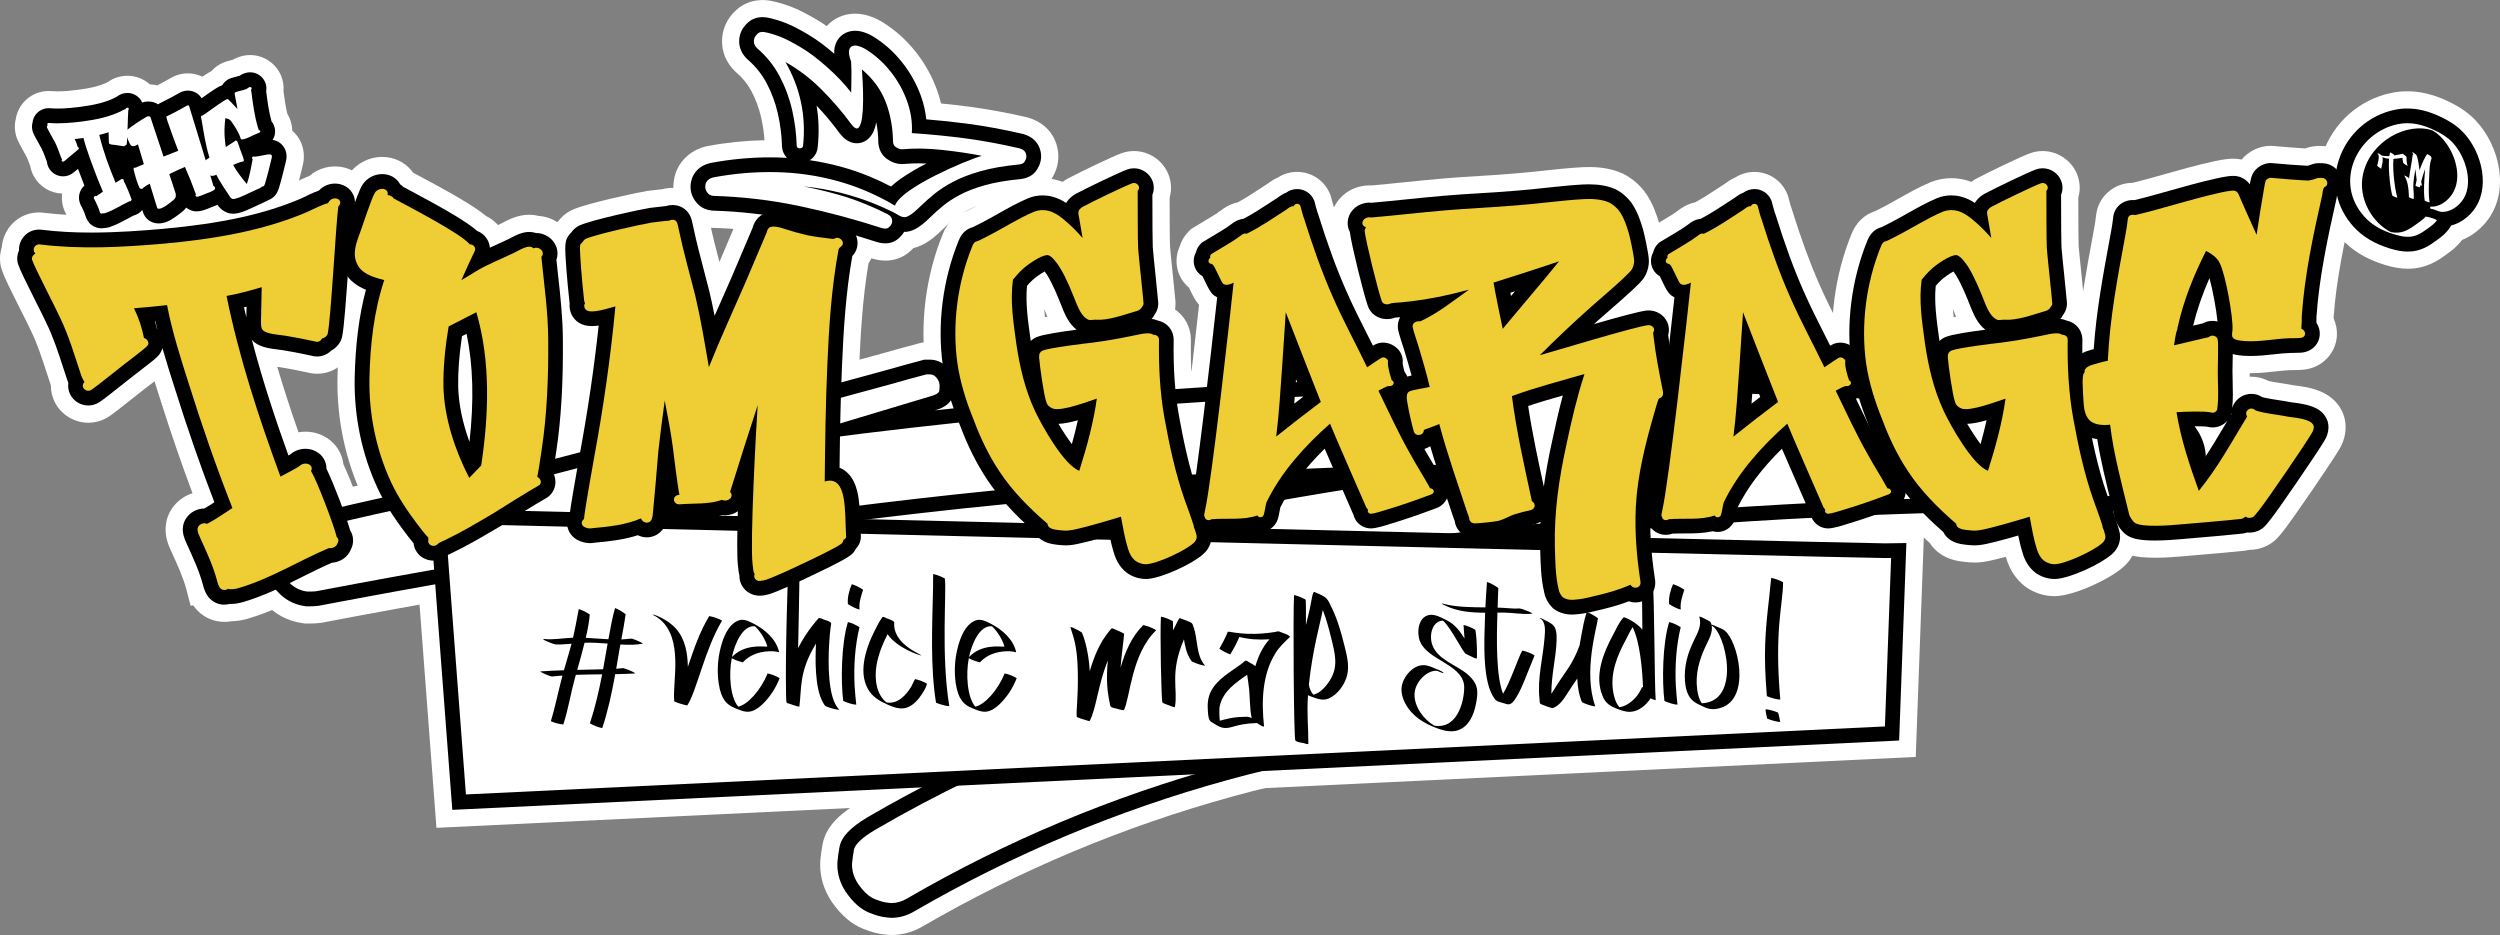
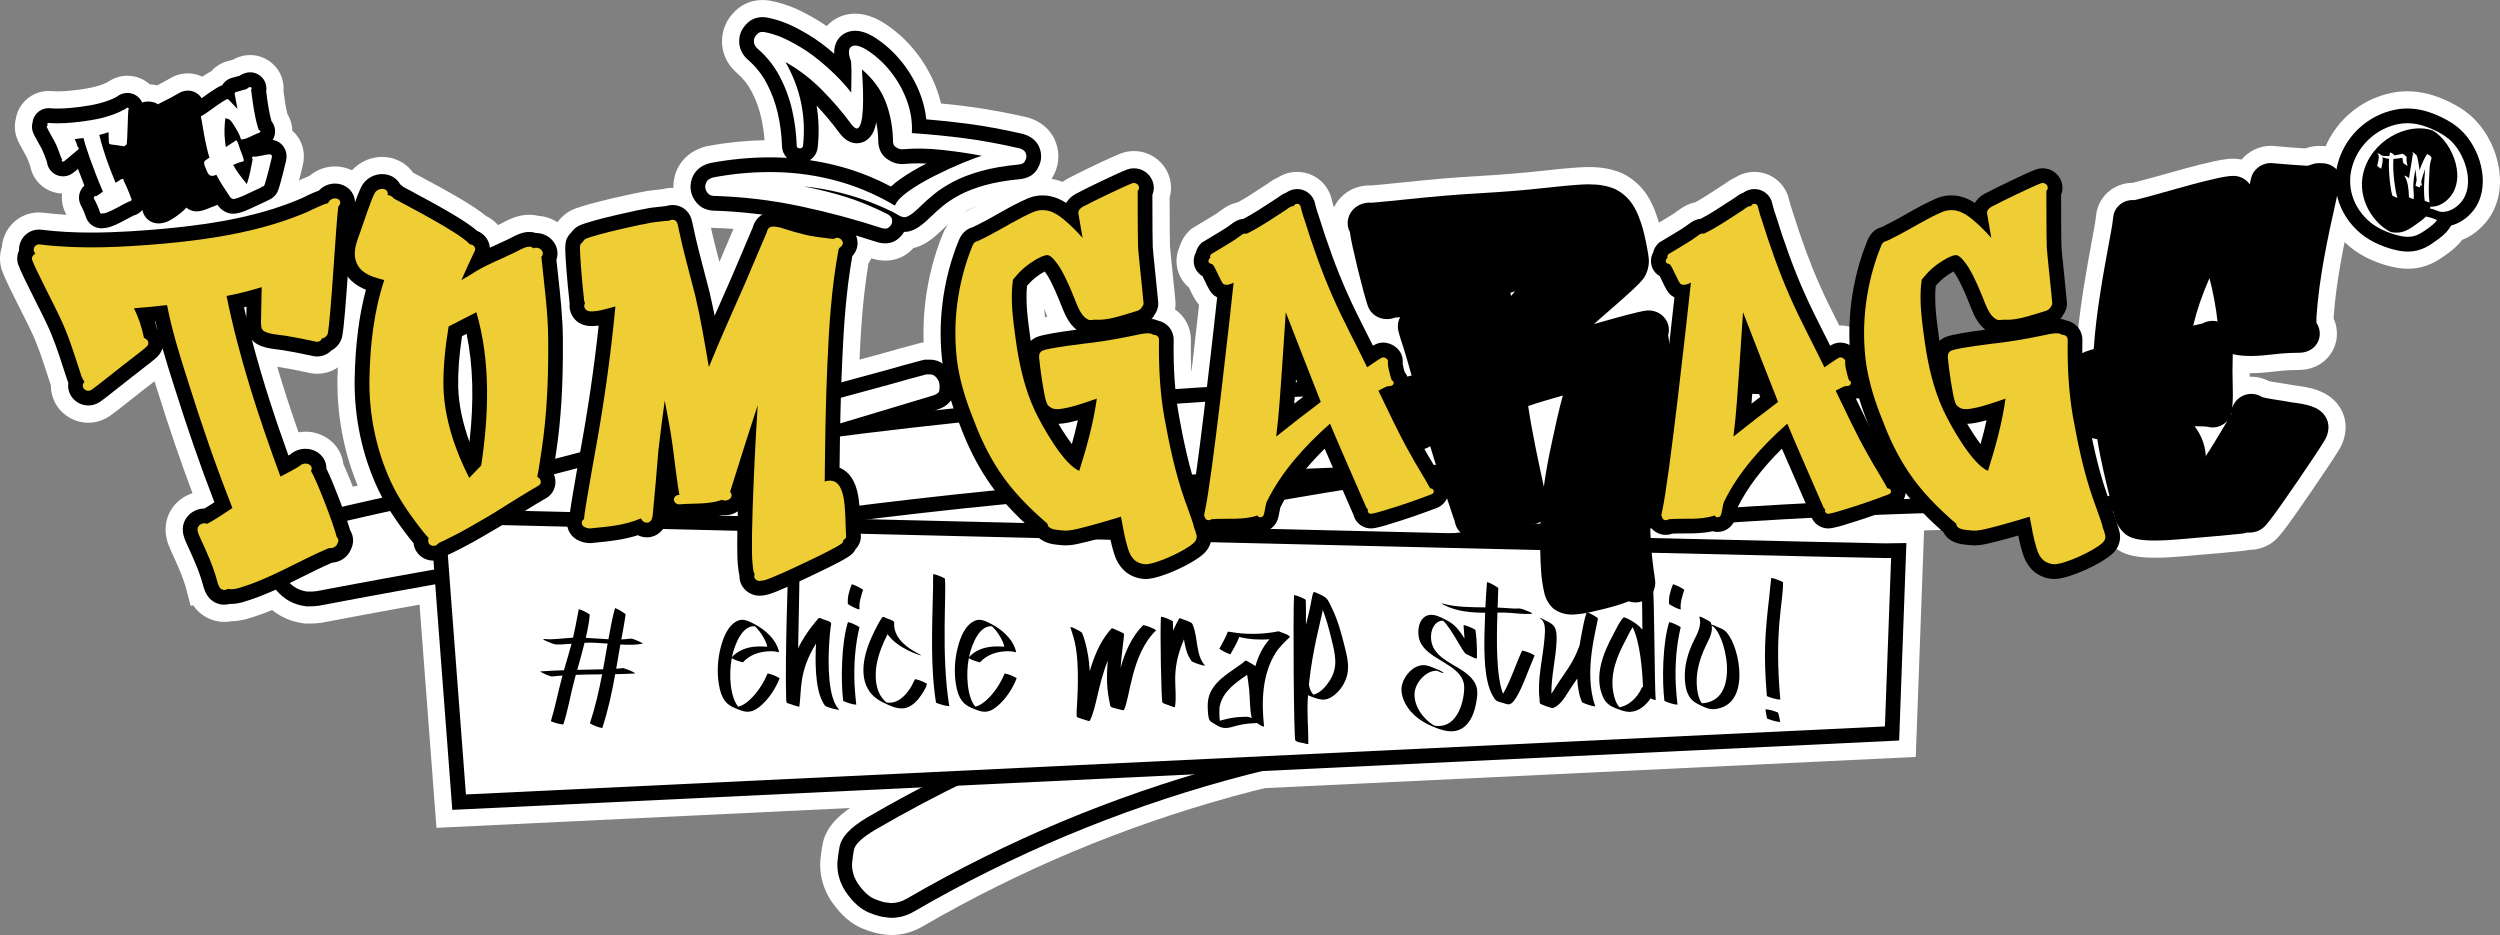
<svg xmlns="http://www.w3.org/2000/svg" id="Layer_2" data-name="Layer 2" viewBox="0 0 1443.15 539.73">
  <rect x="0" y="0" width="1443.15" height="539.73" fill="#808080" stroke="none" />
  <defs>
    <style>      .cls-1 {        fill: #fff;      }      .cls-2 {        fill: #efcd34;      }    </style>
  </defs>
  <g id="OBJECTS">
    <path class="cls-1" d="M241.99,346.57l-4.69-63.13,20.48.5c33.07.8,808.87,19.61,830.27,19.79l22.74-.33-4.9,133.54-853.94,40.93-9.95-131.3Z" />
    <path class="cls-1" d="M1243.92,321.94c-9.76,0-16.02-1.27-20.92-4.26-5.66-3.41-10.59-10.47-12.02-17.22-.67-2.77-1.36-5.54-2.05-8.31-2.47-9.97-5.01-20.22-6.97-30.76-2.41-.98-4.62-2.26-6.63-3.83l-.44-.36c-6.16-5.15-9.68-12.76-10.44-22.61-.39-4.59-.53-9.09-.66-13.45l-.03-.93.07-1.13v-.39c.06-1.8.17-5.42,1.69-9.39,1.12-4.46,4.37-11.07,13.72-15.14,1.77-19.69,5.31-38.92,8.75-57.57l.91-4.93c.45-2.2.72-4.37,1.06-7.13l.04-.3c1.14-10.65,10.19-18.66,21.11-18.69,6.29-1.55,12.72-3.37,18.95-5.13,8.61-2.43,17.47-4.94,26.55-6.95,2.39-.58,8.15-1.86,12.53-1.86,1.56,0,3,.14,4.41.43.14.03.28.06.42.09,4.23-5.01,10.45-7.94,16.84-7.94.99,0,1.98.07,2.95.21,2.73.29,12.61,1.04,17.02,1.3,0,0,.64-.22.64-.22,2.27-.81,4.73-1.22,7.3-1.22.49,0,.99.02,1.5.04h.24s.76.02.76.02c10.08.37,18.42,7.55,20.28,17.46,1.02,5.43-.17,11.03-3.19,15.54-5.04,22.36-9.67,44.23-11.2,65.77,0,.24,0,.48,0,.72,1.46,3.21,2.12,6.76,1.87,10.29-.62,8.72-6.74,16.15-15.25,18.55-3.08.91-6.04.97-10.6,1.01h-.83c-2.73.09-5.67.41-8.78.76-4.29.47-9.15,1.01-14.29,1.01-.2,0-.4,0-.6,0,0,.67.02,1.35.03,2.05.31-.01.62-.02.93-.02,3.53,0,6.98.87,10.1,2.53.15.03.31.06.49.1,1.92.39,4.07.72,6.35,1.07,2.43.37,4.91.76,7.46,1.26l.51.07c7.24.91,19.38,2.44,25.83,12.09,5.12,7.37,4.92,17.42-.52,25.74-4.69,7.73-26.7,39.97-31.7,46.14l-.61.76-.11.12c-1.68,2.14-3.96,5.05-7.79,7.16-3.33,1.91-7.17,2.91-11.08,2.91-.05,0-.09,0-.14,0-1.43.35-2.9.58-4.38.67-4.04.48-14.82,1.45-33.82,3.04l-1.22.1c-3.04.28-9.14.75-15.07.75Z" />
    <path class="cls-1" d="M697.67,318.68c-8.54,0-15.99-4.98-19.12-12.73-2.95-6.33-1.6-12.3-1.16-14.3l.15-.7c2.91-12.53,10.3-75.76,14.63-114.98-2.36-2.65-3.84-5.76-5.73-9.73-.03-.07-.06-.13-.1-.2-4.55-3.78-7.19-9.33-7.19-15.38,0-2.91.64-5.81,1.86-8.47.98-3.23,2.72-6.14,5.06-8.48l1.48-1.48,1.77-1.11c.56-.35,1.85-1.12,3.49-2.1,6.63-3.96,9.09-5.49,9.93-6.06l.86-.74.87-.5c1.63-1.26,5.07-3.88,10.07-4.92,4.36-2.37,8.74-5.24,13.35-8.26,1.37-.9,2.73-1.79,4.1-2.67l.2-.15c1.09-.8,2.97-2.18,5.57-3.31,3.3-2.09,7.08-3.18,11.02-3.18,8.2,0,15.58,4.84,18.78,12.32l.58,1.34.36,1.41c.37,1.48.96,3.64,1.28,4.73l.16.31.45,1.43c5.39,17.26,10.44,31.02,15.88,43.32,3.48,7.94,7.52,15.98,11.46,23.78.22,0,.44-.01.65-.01,6.25,0,12.41,2.87,16.48,7.68,3.28,3.87,4.97,8.81,4.77,13.75.07.32.16.72.27,1.16,2.74,4.36,3.68,9.59,2.59,14.69-.55,2.6-1.61,5.02-3.08,7.17,3.42,7.08,6.8,13.85,10.56,20.43l.24.44c1.59,2.96,3.39,5.98,5.31,9.17,1.22,2.03,2.45,4.09,3.68,6.21,3.13,2.75,5.34,6.39,6.31,10.49,2.15,9.11-2.28,18.43-10.76,22.68l-.84.42-.88.33c-10.32,3.9-19.39,7.01-27.75,9.5-6.07,2-10.76,3.01-13.95,3.01-6.99,0-13.61-3.69-17.27-9.64-.92-1.49-1.63-3.08-2.13-4.74l-.11-.24c-1.36-3.08-5.78-13.21-10.24-23.44-5.44,6.48-9.76,12.86-13.06,19.29-.04.22-.08.44-.12.62-.58,3.13-1.03,5.56-2.25,8.18-3.34,7.29-10.64,12-18.62,12-.97,0-1.94-.07-2.9-.21-5.95,1.08-11.63,1.08-16.29,1.08h-.14c-1.67,0-3.38,0-4.98.05-1.81.49-3.68.74-5.57.74Z" />
    <path class="cls-1" d="M907.31,364.68c-5.77,0-11.4-1.75-15.86-4.93l-1.25-.89-1.08-1.08c-3.82-3.82-6.45-8.74-7.44-13.89-2.03-8.73-2.26-17.37-2.46-25l-.08-2.77c-.01-.44-.02-.89-.03-1.34-.27.13-.56.26-.82.38-1.88.88-4.2,1.97-7.09,2.86-5.35,1.67-17.63,2.51-19.89,2.51-10.42,0-19.29-7.29-21.19-17.17-.27-.7-.49-1.29-.62-1.67-1.3-3.97-2.6-7.84-3.9-11.71-2.25-6.7-4.53-13.53-6.72-20.46h0c-9.32,0-17.47-5.95-20.29-14.81-.98-3.01-3.38-13.17-4.01-17.3l-.06-.33c-2.88-14.79,2.51-22.35,8.35-26.2-.65-2.21-1.29-4.33-1.88-6.29h0c-1.89-5.71-2.8-8.76-3.28-10.67-8.18-1.07-15.04-6.57-17.59-14.36-2.56-7.37-9.06-33.55-10.51-42.77-1.24-2.96-1.78-6.18-1.55-9.45.66-9.68,7.89-17.8,17.62-19.8,1.53-.35,3.1-.53,4.69-.53.45,0,.91.01,1.38.04,6.24-.55,12.59-1.2,18.74-1.83,7.28-.74,14.74-1.5,22.17-2.14,7.03-.61,14.1-1.05,20.95-1.47,6.69-.41,13.55-.83,20.19-1.42l.19-.02c5.61-.42,11.39-1.04,16.97-1.64,7.22-.78,14.7-1.58,22.19-2,1.54-.07,2.81-.11,4.07-.11,7.25,0,13.23,1.1,18.81,3.45l.55.23.54.27c5.23,2.62,10.09,6.92,13.34,11.79,3.75,5.62,5.77,11.52,7.4,17.06.54,1.81,3.88,15.37,3.88,21.34,0,5.46-1.61,10.88-4.54,15.27l-.29.42c-.67.95-1.51,1.97-2.57,3.13,7,.85,13.17,4.98,16.49,11.2,2.18,4.09,2.93,8.69,2.17,13.18,1.16,9.4,3.09,19.06,4.96,28.41l.19.97.09.8c.72,6.42-1.04,12.43-4.86,16.95-.13.44-.27.89-.42,1.35-4.52,15.63-9.39,33.74-10.29,51.16-.59,11.73.21,24.54,2.42,39.15,1.07,6.21-.56,12.51-4.49,17.29-4.06,4.96-10.1,7.8-16.56,7.8-1.07,0-2.14-.08-3.19-.23-6.22,2.17-12.25,3.65-17.01,4.73-5.04,1.33-9.49,2.09-13.95,2.39-.87.08-1.75.12-2.62.12Z" />
    <path class="cls-1" d="M961.63,318.68c-8.54,0-15.99-4.97-19.12-12.72-2.96-6.34-1.61-12.32-1.16-14.31l.15-.69c2.91-12.5,10.29-75.74,14.63-114.98-2.36-2.65-3.84-5.76-5.73-9.73,0,0-.08-.16-.1-.2-4.55-3.78-7.19-9.33-7.19-15.38,0-2.91.64-5.81,1.86-8.47.98-3.22,2.71-6.13,5.05-8.46l1.49-1.49,1.78-1.11c.56-.35,1.84-1.12,3.47-2.09,6.64-3.96,9.1-5.5,9.95-6.07l.86-.74.87-.5c1.63-1.26,5.07-3.88,10.07-4.92,4.36-2.37,8.74-5.24,13.35-8.26,1.38-.9,2.73-1.79,4.1-2.67l.2-.15c1.09-.8,2.97-2.18,5.57-3.31,3.3-2.09,7.08-3.18,11.02-3.18,8.2,0,15.58,4.84,18.78,12.32l.58,1.35.36,1.43c.33,1.31.94,3.56,1.28,4.7l.16.31.45,1.44c5.39,17.26,10.44,31.03,15.88,43.32,3.48,7.94,7.52,15.98,11.46,23.78.22,0,.44-.01.65-.01,6.25,0,12.41,2.87,16.48,7.68,3.28,3.87,4.98,8.81,4.77,13.76.07.32.16.71.27,1.16,2.74,4.36,3.68,9.6,2.59,14.7-.55,2.59-1.61,5.02-3.08,7.16,3.43,7.1,6.81,13.87,10.56,20.43l.24.44c1.59,2.96,3.4,5.98,5.31,9.17,1.16,1.94,2.43,4.05,3.68,6.21,3.13,2.75,5.34,6.39,6.31,10.49,2.15,9.11-2.28,18.43-10.76,22.68l-.84.42-.88.33c-10.31,3.9-19.39,7.01-27.74,9.5-6.07,2-10.76,3.01-13.95,3.01-6.99,0-13.6-3.69-17.27-9.63-.92-1.49-1.64-3.09-2.14-4.76l-.11-.23c-1.36-3.08-5.78-13.21-10.24-23.44-5.44,6.48-9.76,12.86-13.07,19.29-.04.24-.09.48-.12.68-.57,3.07-1.02,5.5-2.23,8.12-3.34,7.29-10.64,12-18.62,12-.97,0-1.94-.07-2.9-.21-5.94,1.08-11.63,1.08-16.29,1.08h-.14c-1.67,0-3.38,0-4.98.05-1.81.49-3.68.74-5.57.74Z" />
-     <path class="cls-1" d="M1186.1,344.15c-5.96,0-11.9-1.91-16.74-5.37l-.58-.43c-5.01-3.89-8.8-9.66-10.69-16.26-.07-.21-.13-.43-.2-.65-9.98,2.66-13.26,3-14.56,3.11-1.14.12-2.28.18-3.48.18-2.27,0-4.23-.22-5.96-.41l-.24-.03c-11.34-1.09-16.94-6.55-19.6-10.77-12.07-10.72-20.95-20.64-27.87-31.14-6.53-9.79-12-20.7-16.72-33.31-5.26-12.9-8.68-24.83-10.44-36.46l-.02-.16c-3.56-25.76-.06-53.26,9.85-77.5,2.61-6.49,7.46-11.14,13.7-13.13.51-.25,1.45-.71,3.16-1.59.43-.22.78-.4,1.02-.52,2.95-1.52,5.9-3.19,9.03-4.95,5.87-3.31,11.91-6.73,18.65-9.57l.23-.09c3.68-1.48,7.75-2.25,11.82-2.25,2.66,0,5.28.33,7.77.97,1.25.3,2.5.69,3.74,1.16,1.71-1.26,3.33-2.14,4.57-2.72,5.23-2.79,24.04-11.92,29.48-13.84,2.23-.81,4.66-1.23,7.14-1.23,8.55,0,16.49,5.29,19.76,13.17,1.83,4.42,2.1,9.21.8,13.71.01,18.08.12,26.35.21,28.05.1,1.62.94,9.73,1.55,15.65l.02.21c.8,7.71,1.31,12.64,1.5,15.05.21,1.89.16,3.76-.16,5.6,5.63,3.86,9.16,10.27,9.16,17.49v.21c-.26,15.81.68,29.39,2.85,41.61,2.45,13.48,5.64,29.28,10.77,43.99.74,2.02,4.07,11.15,5.34,15.22.28.78.51,1.58.69,2.4.38,1.03.79,2.26,1.14,3.65,2.6,8.67,0,17.78-6.86,23.89-7.76,7.11-28.06,16.61-39.13,17.02h-.34s-.34.01-.34.01ZM1127.32,178.28c.12,1.58.28,3.19.46,4.81.43-.08.89-.17,1.37-.26,0,0-1.44-3.59-1.83-4.55Z" />
    <path class="cls-1" d="M661.54,344.15c-5.95,0-11.9-1.9-16.73-5.36l-.32-.23-.3-.23c-4.98-3.87-8.77-9.64-10.66-16.23-.07-.21-.13-.43-.2-.65-9.98,2.66-13.27,3-14.57,3.11-1.14.12-2.28.18-3.48.18-2.27,0-4.23-.22-5.96-.41l-.23-.03c-11.34-1.09-16.94-6.55-19.6-10.77-12.07-10.71-20.95-20.64-27.87-31.14-6.53-9.79-12-20.7-16.72-33.31-5.26-12.9-8.68-24.83-10.44-36.46l-.02-.15c-3.57-25.77-.06-53.27,9.85-77.52,2.61-6.49,7.46-11.14,13.7-13.13.51-.25,1.44-.71,3.12-1.57l1.09-.56c2.89-1.49,5.87-3.17,9.03-4.95,5.84-3.3,11.88-6.71,18.62-9.55l.23-.09c3.68-1.48,7.75-2.25,11.82-2.25,2.66,0,5.28.33,7.77.97,1.25.3,2.5.69,3.75,1.16,1.71-1.26,3.33-2.14,4.57-2.72,5.23-2.79,24.04-11.92,29.48-13.84,2.23-.81,4.66-1.23,7.14-1.23,8.55,0,16.49,5.29,19.76,13.17,1.83,4.42,2.1,9.22.8,13.71.01,18.08.12,26.35.21,28.05.1,1.61.94,9.72,1.55,15.63l.02.23c.8,7.71,1.31,12.64,1.5,15.06.21,1.89.16,3.76-.16,5.59,5.64,3.86,9.16,10.27,9.16,17.49v.21c-.26,15.8.68,29.38,2.85,41.61,2.45,13.48,5.64,29.28,10.77,43.99.53,1.44,4.03,11.01,5.34,15.23.28.77.5,1.57.68,2.39.38,1.03.79,2.26,1.14,3.65,2.6,8.67-.01,17.79-6.87,23.9-7.76,7.11-28.06,16.61-39.13,17.02h-.34s-.34.01-.34.01ZM602.76,178.27c.12,1.58.28,3.19.46,4.81.43-.08.89-.17,1.37-.26,0,0-1.44-3.59-1.83-4.55Z" />
    <path class="cls-1" d="M129.52,358.98c-5.83,0-11.3-2.27-15.39-6.38-1-1.01-1.87-2.1-2.61-3.21l-1.48.32-2.39-9.19c-1.82-7.02-5.13-14.23-8.63-21.87l-.14-.31-.22-.52c-.05-.11-.23-.51-.23-.51-1.19-2.66-3.69-8.21-2.57-15.13,1.26-8.25,7.38-14.95,15.27-17.47-6.87-18.33-13.39-37.4-19.85-58.01-.69-2.17-1.39-4.37-2.09-6.59-1.27.99-2.73,2.11-4.4,3.39l-.3.23c-.84.64-1.5,1.15-1.85,1.42l-.22.17c-.7.53-3.11,2.45-4.87,3.85-8.01,6.36-12,9.49-14.16,10.94-3.69,2.56-7.98,3.92-12.43,3.92-8.05,0-15.61-4.61-19.27-11.75-1.57-3.06-2.35-6.4-2.32-9.79-.75-2.24-1.48-4.48-2.2-6.72-2.91-8.95-5.65-17.39-9.39-25.01l-.17-.34-.15-.33c-.6-1.36-3.06-6.26-5.05-10.2-6.8-13.53-10.15-20.33-11.42-24.24l-.11-.35-.11-.39c-1.13-4.02-1.01-8.3.3-12.27.15-2.12.61-4.2,1.39-6.21,3.23-8.38,11.1-13.79,20.05-13.79.98,0,1.98.07,2.96.2,8.39,1.03,17.28,1.54,27.17,1.54,14.32,0,28.99-1.11,40.17-2.08,33.06-2.98,56.85-8.16,77.04-16.77,2.44-1.22,5.72-2.79,8.87-4.06,4.09-3.49,9.21-5.39,14.67-5.39,8.61,0,16.34,4.92,19.71,12.54,2.31,5.24,2.33,11.11.1,16.42-.51,5.48-1.2,15.43-1.87,25.09v.18c-1.73,24.69-2.86,40.12-4.1,46.1l-.12.59-.16.58c-1.47,5.31-5.01,9.94-9.82,12.9-3.89,3.41-8.84,5.26-14.1,5.26-1.96,0-3.91-.27-5.8-.79-6.11-1.32-11.07-2.27-15.58-2.99-.29-.05-.69-.09-1.14-.14,0,0-.38-.04-.45-.05,3.49,11.84,7.51,24.24,12.24,37.77,1.33-.23,2.68-.35,4.04-.35,7.91,0,15.24,4.06,19.13,10.61,1.5,2.52,2.44,5.33,2.78,8.23,4.31,9.28,10.54,25.79,13.09,34.19,3.2,6.06,3.26,13.19.13,19.43-3.1,6.96-9.59,11.79-17.29,12.95-4.98,2.21-9.96,4.7-15.22,7.31-11.32,5.64-22.99,11.45-36.17,15.3l-.64.18c-2.19.55-5.12,1.19-8.46,1.21-1.37.26-2.76.39-4.15.39Z" />
    <path class="cls-1" d="M250.21,333.53c-9.81,0-18.18-6.48-20.7-15.53-1.3-1.61-2.54-3.22-3.32-4.3-7.65-10.09-13.09-18.83-17.12-27.48-9.73-20.86-14.66-44.32-14.26-67.84.34-17.2,1.98-32.35,4.98-46.05-.51-.36-1.01-.73-1.5-1.11-6.8-5.18-11.23-13.55-11.85-22.41-.55-8.61,2.25-16.06,4.14-21.02.19-.53.45-1.31.77-2.25l.09-.26c5.13-15.02,7.21-20.32,9.23-23.62l.16-.25c4.25-6.67,11.82-10.82,19.78-10.82,6.7,0,12.88,2.88,16.96,7.91.28.35.55.7.81,1.06.08.07.16.13.23.2.61.33,2.17,1.15,2.17,1.15,19.02,10.12,32.49,17.74,39.94,23.87,2.59,1.25,4.88,2.99,6.76,5.14.39-.19,1.37-.66,1.37-.66.37-.17.7-.35,1.04-.53l.23-.12c3.51-1.85,8.83-4.65,15.42-4.65,1.87,0,3.7.23,5.47.68,8.3.6,15.78,5.8,19.01,13.32,1.76,4.09,2.18,8.56,1.24,12.83.23,2.2.48,4.4.72,6.6l.02.22c1.37,12.43,2.79,25.26,2.85,38.41.2,26.07-1.07,47.22-4,66.54l-.04.24c-.26,1.6-.5,3.23-.74,4.85l-.03.23c-.18,1.22-.36,2.45-.55,3.68.82,2.46,1.18,5.05,1.06,7.64-.36,7.6-4.82,14.35-11.68,17.73-3.94,2.24-20.79,12.66-24.3,14.95l-.38.25-4.01,2.35c-7.7,4.52-15.66,9.19-24.19,13.31-.86.47-1.67.83-2.4,1.15-3.79,2.97-8.48,4.59-13.38,4.59Z" />
    <path class="cls-1" d="M439.16,353.79c-.25,0-.49.01-.74.01-7.52,0-14.6-3.97-18.47-10.36-1.82-3-2.84-6.37-3-9.83-.42-1.9-.56-3.5-.65-4.53,0-.09-.02-.19-.03-.28l-.03-.18-.09-.72c-.44-3.78-.59-10.38-.45-20.04-5.58,1.07-10.88,1.22-15.31,1.34-2.19.06-4.25.12-6.09.27-.75.08-1.51.12-2.26.12-.07,0-.13,0-.2,0-.75,1.28-1.7,2.58-2.9,3.84-4.02,4.27-9.68,6.72-15.54,6.72-1.84,0-3.7-.24-5.5-.72-7.93,2.17-15.9,3.05-23.47,3.74-1.28.21-2.58.32-3.88.32-4.19,0-8.29-1.06-12.18-3.16l-.66-.36-.64-.42c-6.09-3.95-9.72-10.59-9.69-17.77.01-3.04.69-6.04,1.98-8.78.92-6.33,2.71-16.54,4.47-26.55.45-2.55.8-4.54.97-5.55l.04-.23c3.97-21.43,7.22-42.69,9.68-63.43-1.88-.53-3.65-1.29-5.29-2.27-6.79-4.06-10.76-11.58-10.39-19.46-.01-.1-.02-.21-.03-.31-.77-6.69-1.31-13.24-1.83-19.57l-.05-.6v-.48c-.03-.31-.07-.83-.11-1.45l-.04-.55c-.53-7.5-.69-11.44.14-15.17.8-3.65,2.59-6.9,5.32-9.68,1.03-1.35,3.75-4.71,8.66-6.79,8.94-3.88,38.16-9.96,42.44-10.64l.47-.07.47-.05c.28-.03.8-.1,1.45-.18l.18-.02c2.83-.36,4.93-.61,6.58-.76,1.88-.49,3.81-.74,5.73-.74,8.16,0,15.42,4.48,18.99,11.7,1.3,2.53,1.87,5.02,2.49,8.01l.15.67c1.54,7.38,3.49,14.98,5.44,22.4,3.24-7.59,6.52-15.34,9.81-23.1,1.92-6.27,5.63-9.91,8.49-11.89,3.64-2.57,7.97-3.88,12.87-3.88s8.99,1.22,10.81,1.82c1.11.33,2.22.67,3.33,1.02,2.14.67,3.99,1.25,5.75,1.64l.69.15.68.21c2.98.9,6.75,1.36,10.75,1.84.3.04.6.07.9.11,1.25-.22,2.54-.33,3.81-.33,9.38,0,17.92,6.2,20.77,15.08,1.99,6.19.98,12.87-2.6,18.13-3.33,19.82-4.55,40.14-5.36,59.2-.79,17.88-1.13,36.06-1.35,53.29,3.96,3.21,7.77,8.35,9.81,16.57,1.66,6.68,1.88,13.86,2.09,20.81.06,1.99.12,3.83.21,5.47.64,5.48-.99,10.91-4.53,15.18-1.27,2.17-2.89,4.03-4.81,5.54-2.32,1.89-6.66,4.77-26.56,14.1l-1.09.51c-17.12,8.1-22.52,9.99-26.48,10.64l-3.5.58-.6-.13Z" />
    <path class="cls-1" d="M1389.99,155.13c-4.11,0-8.33-.7-13.29-2.21-10.7-3.26-19.03-8.32-25.49-15.47-12.3-13.61-16.12-31.26-10.47-48.43,5.94-18.06,21.2-31.63,39.83-35.41,2.99-.61,6.06-.92,9.11-.92,7.74,0,15.53,1.94,23.84,5.94,4.14,2,10.24,5.29,15.5,10.82,14.01,14.72,20.33,41.36,6.11,58.71-3.86,4.7-8.59,8.23-13.86,10.34-2.88,3.86-6.24,6.31-8.53,7.98l-.21.16c-4.62,3.37-11.61,8.48-22.53,8.49h0Z" />
    <path d="M1421.82,76.3c-4.13-4.35-9.17-7.05-12.61-8.71-6.93-3.34-13.32-4.96-19.53-4.96-2.39,0-4.79.24-7.13.72-15.14,3.07-27.55,14.1-32.38,28.79-4.5,13.69-1.44,27.79,8.41,38.68,5.22,5.77,12.09,9.9,21.02,12.63,3.99,1.21,7.29,1.78,10.4,1.78,7.67,0,12.67-3.65,16.69-6.59l.21-.15c2.18-1.59,4.88-3.56,6.95-6.63l1.13-1.68c4.68-1.23,9.06-4.1,12.49-8.29,10.45-12.75,5.52-33.87-5.63-45.58Z" />
    <path class="cls-1" d="M58.66,141.74c-4.23,0-8.26-1.34-11.66-3.88-.63-.47-1.22-.97-1.76-1.48l-2.44.81-2.94-9.8c-.25-.84-.8-2.01-1.33-3.08-2.3-4.04-3.2-8.27-2.67-12.58-6.9-.21-13.15-4.06-16.42-10.16-.96-1.79-1.62-3.69-1.97-5.67l-.22-.59c-.66-1.8-1.28-3.51-1.88-4.75l-.51-.92c-3.19-5.68-4.36-7.89-5.11-9.92l-.13-.36-.12-.36c-1.07-3.33-1.21-6.86-.4-10.25.19-1.23.5-2.44.93-3.61,2.76-7.55,10-12.61,18.03-12.61.6,0,1.2.03,1.8.08,1.09.09,2.26.14,3.5.14,3.87,0,8.06-.45,11.65-.9,7.03-.9,11.99-2.09,15.96-3.85.4-.22.87-.48,1.41-.75,3.26-2.27,7.18-3.51,11.18-3.51,4.87,0,9.47,1.84,12.95,4.97l.6.03c1.23.07,2.44.25,3.62.55,1.17-.6,2.61-1.35,3-1.56l.19-.11c.36-.19,1.18-.65,2.08-1.15l.33-.18c1.29-.72,2.62-1.46,3.02-1.67l1.2-.64,1.27-.46c2.14-.77,4.37-1.16,6.63-1.16,2.93,0,5.79.67,8.39,1.91.6-.4,1.22-.81,1.85-1.21,1.09-.74,2.19-1.38,3.27-1.93,2.67-2.99,6.23-5.11,10.17-6,.35-.09,1.23-.33,2.16-.59,1.24-.71,2.57-1.3,3.98-1.74l.22-.07c1.95-.63,3.95-.94,5.96-.94,7.85,0,15.05,4.9,17.93,12.19,1.09,2.76,1.52,5.71,1.28,8.64.58,4.57,1.22,9.02,2.24,13.17.93,1.51,1.64,3.14,2.13,4.87.44,1.58.68,3.19.71,4.8,5.42,4.68,7.82,12.08,6.17,19.4-.68,3.27-3.5,14.21-4.51,17.12l-.13.37c-.6,1.8-1.68,4.47-4.01,7.08-1.82,2.07-4.1,3.75-6.63,4.89-.48.27-.98.52-1.48.75-2.08,1.02-7.11,3.32-9.21,4.29-7.41,3.46-11.36,3.92-14.24,3.92-1.39,0-2.78-.14-4.11-.42-2.53-.53-4.98-1.59-7.17-3.05-3.02,1.18-6.25,2.14-9.76,2.14-.87,0-1.74-.06-2.59-.17l-.39-.05-.38-.07c-.25-.04-.51-.09-.76-.15-1.11.86-2.25,1.67-3.39,2.43-2.27,1.56-4.61,2.78-6.96,3.63l-.44.16-.46.14c-2.29.69-4.46,1.04-6.62,1.04-4.65,0-8.98-1.61-12.37-4.38-.31.17-.63.34-.95.52-3.14,1.71-7.04,3.84-11.59,5.37l-.46.15-.47.13c-.66.18-2.14.6-4.05.78-1.02.16-2.05.24-3.08.24Z" />
    <path d="M161.53,82.44c-.96-.69-2.33-1.39-4.14-1.7,1.36-2.15,1.79-4.8,1.07-7.37-.35-1.26-.95-2.39-1.74-3.36-1.49-5.45-2.29-11.11-3.07-17.35.3-1.64.14-3.37-.51-5.01-1.4-3.54-4.9-5.92-8.71-5.92-.98,0-1.95.15-2.88.45l-.28.09c-.59.18-1.71.57-2.9,1.44-1.3.37-3.36.94-3.97,1.09-2.57.55-4.81,2.19-6.14,4.41-1.28.43-2.67,1.16-4.15,2.16-2.31,1.46-4.48,3.02-6.58,4.52-.39.28-.77.55-1.15.82-.31-.5-.65-.99-1.05-1.42-1.76-1.91-4.27-3-6.89-3-1.11,0-2.21.19-3.27.57l-.59.21-.55.29c-.39.21-1.65.91-2.89,1.6-1.07.6-2.12,1.18-2.45,1.36l-.13.07c-.7.39-4.35,2.28-5.25,2.69l-.06.03c-.71.3-1.38.68-1.99,1.12-1.37-.91-2.98-1.48-4.71-1.58l-.85-.05h-.05c-.11,0-.21,0-.32,0-1.09,0-2.16.18-3.17.54l-.08.03c-.03-.06-.05-.13-.08-.19-1.5-3.24-4.82-5.33-8.46-5.33-2.24,0-4.34.77-6.02,2.11-.86.4-1.6.81-2.07,1.08-4.98,2.29-10.95,3.79-19.25,4.85-3.89.48-8.46.97-12.87.97-1.53,0-3.01-.06-4.39-.18-.31-.03-.61-.04-.92-.04-3.88,0-7.37,2.45-8.71,6.09-.25.7-.42,1.41-.5,2.13-.48,1.69-.47,3.52.1,5.3l.05.16.06.16c.47,1.28,1.42,3.09,4.41,8.42.29.52.53.95.68,1.21.89,1.77,1.64,3.81,2.43,5.98.19.51.38,1.03.57,1.54.12,1.18.47,2.35,1.05,3.43,1.63,3.04,4.8,4.93,8.26,4.93,1.95,0,3.87-.62,5.46-1.76.67-.47,1.51-1.15,3.15-2.57,1.16,3.14,2.38,6.37,3.69,9.65-1.44,1.31-2.48,3.05-2.91,5.03l-.07.31-.04.32c-.44,3.17.84,5.62,1.54,6.81.93,1.86,1.64,3.43,2.09,4.94h0c.41,1.42,1.38,3.75,3.55,5.36,1.67,1.25,3.66,1.91,5.73,1.91.61,0,1.21-.06,1.8-.17,1.19-.08,2.13-.34,2.68-.5l.21-.06.21-.07c3.73-1.25,7.06-3.07,9.99-4.67,1.22-.67,2.39-1.3,3.53-1.87,2.04-.5,3.82-1.65,5.12-3.23.13.42.26.84.39,1.26,1.25,3.94,4.79,6.49,9.03,6.49,1.56,0,2.89-.35,3.76-.61l.21-.06.2-.07c1.57-.57,3.17-1.41,4.76-2.51,1.27-.84,2.52-1.76,3.74-2.73.88-.68,2.15-1.69,3.29-3.17,1.23,1.05,2.75,1.77,4.41,2.07l.18.03.18.02c.42.06.84.08,1.27.08h0c2.35,0,4.83-.86,8.31-2.35,1.37-.49,2.58-.97,3.67-1.48.02.04.05.07.07.11,1.5,2.36,4.21,4.28,6.91,4.85.67.14,1.37.21,2.08.21,1.09,0,3.63,0,10.04-2.99.08-.03,7.04-3.21,9.21-4.28.43-.19.84-.4,1.23-.64,1.4-.56,2.67-1.45,3.67-2.59,1.22-1.36,1.74-2.8,2.05-3.71l.15-.42c.83-2.38,3.59-13.05,4.19-15.98.94-4.06-.51-8.1-3.67-10.33Z" />
    <path class="cls-1" d="M514.59,539.73c-1.38,0-2.79-.11-4.17-.33-3.45-.3-7.17-1.29-11.96-3.16-6.97-2.75-12.98-7.9-18.38-15.75l-.25-.37c-4.24-6.48-6.38-13.58-6.38-21.11,0-1.52.12-3.04.35-4.54.14-1.65.46-3.79,1.02-6.99,2.04-11.63,12.24-19.06,20.9-24.24l.14-.08c40.05-23.31,82.12-43.1,125.66-59.11-.66,0-1.32,0-1.98,0-16.95,0-44,.63-80.37,1.86-35.84,1.23-81.46,6.2-135.57,14.78-1.82.33-3.68.49-5.53.49-1.6,0-3.28-.15-4.98-.44-8.39-1.15-15.95-5.42-21.87-12.37-5.39-6.24-8.26-14.12-8.26-22.74,0-1.51.11-2.99.35-4.52,1.21-11.88,8.8-21.37,20.85-26.04l.48-.19.49-.16c30.59-9.95,61.89-19.13,93.02-27.3,31.1-8.16,62.55-15.94,93.47-23.13,6.06-1.42,12.13-2.81,18.22-4.19-19.87,1.88-39.53,3.94-58.96,6.18-111.54,12.87-227.46,30.72-344.54,53.08l-.56.11-.55.07c-2.04.26-3.96.39-5.72.39h-3.45l-1.26-.17c-8.99-1.24-16.83-5.55-22.67-12.46l-.22-.27c-5.79-7.11-8.72-15.05-8.72-23.6,0-1.64.14-3.25.41-4.8.21-1.69.64-3.83,1.52-7.6,3.67-15.58,20.81-20.71,26.44-22.4l.42-.12.43-.11c35.33-8.77,71.36-16.55,107.08-23.12,76.03-19.7,153.06-40.23,228.94-61.01,7.18-2.06,14.43-4.06,21.56-5.94l2.31-.61h4.81c7.29,0,14.08,3.56,18.65,9.77,3.33,4.44,5.09,9.78,5.09,15.46,0,.39,0,.88-.05,1.73,113.31-11.66,227.72-17.57,340.44-17.57s228.61,5.95,342.33,17.68l3.49.27.59.08c11.38,1.62,20.39,6.49,26.78,14.47l.27.34c5.71,7.49,8.61,15.83,8.61,24.79v4.26l-.16,1.2c-1.2,9.04-5.26,16.98-12.08,23.6-7.15,6.92-17.2,10.68-29.89,11.18l-.48.02h-.46c-12.74-.16-25.6-.23-38.23-.23-99.99,0-203.34,5.18-307.2,15.4-48.41,4.76-98.13,11.36-148.62,19.69,33.56,1.59,66.56,4.03,98.16,7.26,22.68,2.37,44.92,5.17,66.11,8.32l.4.06.4.08c20.01,3.88,27.81,16.2,30.69,23.24,2.05,4.89,3.09,9.86,3.09,14.79,0,1.62-.15,3.26-.47,5.02-.73,5.18-2.89,10.82-6.6,17.24-5.92,10.21-17.25,15.79-33.69,16.57l-.62.02c-65.03.91-129.77,10.13-192.43,27.4-62.63,17.25-122.67,42.42-178.43,74.81-5.67,3.35-11.82,5.07-18.2,5.07Z" />
    <path d="M514.59,529.81c-.98,0-1.98-.09-2.96-.27-2.54-.17-5.55-.98-9.56-2.54-5.06-2-9.57-5.96-13.83-12.14l-.11-.17c-3.16-4.84-4.77-10.11-4.77-15.68,0-1.13.1-2.25.28-3.35.08-1.19.33-3.02.93-6.46,1.05-5.98,6.05-11.36,16.22-17.44l.09-.05c56.35-32.81,116.45-58.4,179.26-76.37-20.25-.8-40.51-1.21-60.62-1.21-17.06,0-44.22.63-80.71,1.87-36.27,1.24-82.33,6.26-136.9,14.91-1.28.24-2.57.35-3.86.35-1.09,0-2.26-.11-3.47-.33-6.09-.79-11.41-3.81-15.83-9-3.9-4.51-5.89-10.02-5.89-16.31,0-1.08.09-2.15.27-3.26v-.14c.81-8.21,5.98-14.57,14.59-17.91l.22-.08.22-.07c30.42-9.89,61.53-19.02,92.47-27.14,31.01-8.13,62.37-15.89,93.2-23.06,55.93-13.07,112.61-24.56,169.53-34.4-73.07,3.25-144.55,8.88-213.66,16.86-111.78,12.89-227.95,30.79-345.26,53.19l-.26.05-.26.03c-1.61.2-3.11.31-4.46.31h-2.77l-.58-.08c-6.62-.92-12.15-3.96-16.45-9.04l-.1-.12c-4.31-5.3-6.5-11.13-6.5-17.34,0-1.16.1-2.28.3-3.33.13-1.22.49-3.07,1.36-6.81,2.1-8.94,12.21-12.92,19.63-15.14l.19-.06.2-.05c35.26-8.75,71.2-16.51,106.84-23.05,76.22-19.75,153.43-40.32,229.49-61.16,7.15-2.05,14.35-4.04,21.4-5.9l1.07-.28h3.53c2.42,0,7.02.75,10.69,5.77,2.05,2.71,3.13,6.01,3.13,9.54,0,.39-.02,1.08-.15,2.95-.18,2.79-1.66,7.96-9.6,10.54l-1.53.46c120.32-13.2,241.54-19.87,361.59-19.87,113.14,0,228.01,5.93,341.44,17.64l3.31.25.28.04c8.79,1.25,15.67,4.9,20.43,10.85l.12.16c4.36,5.72,6.58,12.04,6.58,18.77v3.61l-.07.56c-.9,6.77-3.97,12.76-9.15,17.78-5.33,5.17-13.19,7.99-23.37,8.39h-.22s-.22,0-.22,0c-12.79-.15-25.7-.23-38.35-.23-100.31,0-204,5.2-308.17,15.45-78.17,7.69-159.17,20.04-241.7,36.82,27.96.16,56.93.95,86.28,2.33,35.91,1.56,71.22,4.1,104.92,7.55,22.52,2.35,44.6,5.13,65.66,8.26l.18.03.18.04c14.69,2.85,20.84,10.96,23.41,17.29,1.55,3.68,2.34,7.38,2.34,11,0,1.08-.11,2.21-.35,3.45-.52,3.94-2.29,8.47-5.39,13.84-4.17,7.2-12.54,11-25.57,11.63h-.29c-65.87.94-131.45,10.27-194.92,27.76-63.45,17.48-124.28,42.98-180.78,75.8-4.17,2.47-8.64,3.73-13.22,3.73Z" />
    <path class="cls-1" d="M1245.04,243.36c6.6.94,11.61,3.52,14.99,7.75,3.22,4.22,4.83,8.76,4.83,13.61v3.05c-.64,4.86-2.86,9.12-6.64,12.79-3.8,3.68-9.72,5.67-17.78,5.99-12.9-.15-25.71-.23-38.45-.23-101.07,0-204.06,5.16-309.01,15.49-104.93,10.33-213.42,28.71-325.45,55.16,23.86-.94,48.36-1.41,73.5-1.41,31.43,0,63.76.79,96.96,2.35,35.95,1.56,70.77,4.07,104.46,7.52,22.4,2.34,44.16,5.08,65.28,8.22,8.87,1.72,14.59,5.79,17.17,12.2,1.13,2.66,1.69,5.24,1.69,7.75,0,.62-.09,1.33-.25,2.11-.32,2.82-1.77,6.46-4.35,10.92-2.58,4.45-8.79,6.92-18.62,7.39-66.9.94-132.59,10.29-197.06,28.06-64.47,17.76-125.4,43.31-182.79,76.64-2.91,1.72-5.88,2.58-8.95,2.58-.64,0-1.29-.08-1.94-.23-1.6,0-4.1-.67-7.49-2-3.38-1.33-6.68-4.35-9.92-9.04-2.25-3.45-3.38-7.12-3.38-11.03,0-.79.08-1.57.25-2.35,0-.79.28-2.78.84-5.99.56-3.21,4.64-7.08,12.21-11.61,72.05-41.95,149.18-71.61,231.4-88.97-39.01-2.98-78.02-4.46-117.03-4.46-17.24,0-44.24.62-81,1.87-36.75,1.26-82.77,6.26-138.06,15.03-.8.15-1.61.23-2.41.23-.64,0-1.37-.08-2.17-.23-4.03-.47-7.58-2.51-10.65-6.1-2.57-2.98-3.87-6.58-3.87-10.8,0-.79.09-1.56.25-2.35v-.23c.48-5.01,3.54-8.61,9.18-10.8,30.31-9.86,60.97-18.86,92-27,31.03-8.14,62.02-15.81,92.97-23.01,100.43-23.47,201.89-41.63,304.41-54.46-121.7.47-238.84,7.2-351.44,20.2-112.6,12.99-227.89,30.75-345.88,53.28-1.29.16-2.42.24-3.38.24h-2.18c-4.51-.62-8.22-2.67-11.12-6.1-3.05-3.75-4.59-7.75-4.59-11.97,0-.79.08-1.49.24-2.11,0-.63.41-2.67,1.21-6.1.81-3.45,5.41-6.42,13.78-8.93,35.3-8.76,70.85-16.43,106.63-23,76.73-19.88,153.38-40.3,229.95-61.28,7.09-2.03,14.19-3.99,21.28-5.86h2.42c1.44,0,2.74.78,3.87,2.34.97,1.26,1.45,2.74,1.45,4.46,0,.32-.04,1.09-.13,2.35-.08,1.25-1.32,2.27-3.75,3.05l-98.41,29.57c153.46-21.6,307.16-32.4,461.1-32.4,113.48,0,227.04,5.87,340.68,17.6l3.14.24Z" />
    <path d="M251.88,345.82l-3.88-52.19,9.38.23c8.14.2,811.28,19.68,830.7,19.8l12.4-.18-4.18,113.99-835.2,40.03-9.22-121.68Z" />
    <path class="cls-1" d="M1091.66,322.1l-3.57,97.24-819.13,39.26-8.6-113.43-3.18-42.82s831.18,20.16,831.27,19.79l3.21-.05Z" />
    <g>
      <path d="M359.78,385.68c1.59.41,5.73,1.95,6.87,3.01l-.07.07c-3.88.23-7.67.34-11.44.41-1.89,10.51-4.12,20.98-7.48,31.11-1.99-.29-5.36-1.58-7.13-2.74,3.07-9.24,5.26-18.94,7.06-28.27-4.93.04-9.93.09-15.18.29-.18.64-.35,1.24-.51,1.81-2.47,8.88-3.85,18.07-6.72,26.84-2.48-.23-4.91-.87-7.19-1.88,2.46-8.06,4.05-16.32,6.21-24.45.17-.66.34-1.29.51-1.9-.78.05-1.55.11-2.34.17-4.11.33-3.65.46-3.97.37-1.81-.49-5.16-1.87-6.52-2.84v-.1c4.24-.31,8.92-.52,13.67-.67,2.03-7.31,3.18-10.64,4.39-15.3-4.3.36-8.49.67-9.96.23-1.36-.42-2.68-.93-3.97-1.52-.81-.37-1.94-.71-2.53-1.37,1.23-.36.85.47,8.47-.13,2.95-.24,5.89-.57,8.85-.71.87-3.77,1.87-8.71,3.29-16.49,1.88.45,4.7,1.96,6.35,3.1-.23,3.66-1.12,8.45-2.29,13.47,4.36.22,8.71.63,13.06.83,1.21-6.82,2.39-12.98,3.83-18.01,1.87.62,4.49,2.27,6.14,3.58-.68,4.85-1.61,9.68-2.52,14.51,6.44-.23,4.75-1.26,9.63.9.96.39,1.88.87,2.75,1.43v.12c-3.71.78-8.18.76-12.92.49-.28,1.53-.56,3.06-.81,4.59-.52,3.13-1.05,6.27-1.6,9.41,1.04-.07,1.97-.15,2.78-.24.36-.04.96-.2,1.3-.12ZM350.76,371.51c-4.47-.34-8.95-.64-13.06-.48-.08,0-.17,0-.25.01-1.36,5.51-2.94,11.11-4.23,15.65,5.33-.12,10.48-.21,14.92-.34.95-5.14,1.8-10.13,2.62-14.85Z" />
-       <path d="M416.82,358.3c-9.89,16.25-14.86,41.26-20.07,48.88-.58.18-7.46-1.94-7.51-2.38-1.32-10.4,5.83-36.37-8.84-47.7-2.33-1.8-3.11-1.72-3.6-2.33l.02-.06c.67-.09,8.72,2.8,13.51,8.32,5.26,6.06,6.58,13.94,6.75,21.9,3.39-10.01,6.82-20.22,12.31-29.28,2.22.33,5.77,1.52,7.44,2.63Z" />
      <path d="M450.05,391.49c-2.18,5.64-5.72,11.16-10.17,15.28-2.06,1.9-4.59,3.74-7.45,4.05-2.78.3-5.77-1.06-8.26-2.1-4.38-1.83-7.88-4.6-9.32-14.35-.97-6.9-.57-13.92,1.19-20.66,1.46-5.69,4.2-13.01,10.03-15.46,3.06-1.29,6.29.38,8.99,1.77,6.46,3.32,13.01,8.91,14.67,16.38-.78.32-.84-.65-6.05-.43-5.56.24-11.05,2.15-14.84,6.37-1.97-.44-4.85-1.42-6.43-2.38-1.8,9.14-.96,22.46,3.72,27.96,5.61-1.18,13.05-9.59,16.99-19.19,2.46.53,4.8,1.47,6.95,2.78ZM422.51,379.32c7.08-7.57,17.54-6.04,20.42-6.03-.45-2.62-3.39-8.32-7.17-11.78-7.19-.67-11.67,10.33-13.25,17.8Z" />
      <path d="M484.44,409.63l-.05.1c-1.82-.04-5.7-1.18-7.62-2.01-.81-.35-1.61-2.06-2-2.79-4.37-8.16-4.21-24.18-3.72-33.41-10.05,16.29-8.22,26.43-9.62,36.39-.51.19-5.35-1.53-5.72-1.66-1.96-.7-1.81.41-1.95-5.84-.54-22.63,1.14-71.67,1.26-72.13,1.75.32,4.97,2.26,6.46,3.34.12.36-.71,40.43-.75,42.52,4.68-9.56,11.85-17.37,11.93-17.38.98-.11,1.91.5,2.83.87,1.47.6,3.37.77,4.3,2.07.2.28-.63,2.09-1.21,13.02-.5,9.45-.9,30.31,5.87,36.92Z" />
      <path d="M496.14,362.05c-2.6,10.94-3.33,22.12-2.84,33.33.17,3.82.62,7.61.98,11.41-2.04-.04-5.64-1.27-7.53-2.15-1.43-11.2-1.15-33.24,2.73-45.55,1.79.38,4.76,1.67,6.66,2.96ZM496.19,351.82c-1.73-.17-5.28-2.14-6.73-3.11-.41-3.8.78-8.01,2.26-11.49,2.31.75,4.51,1.83,6.51,3.21-1.14,3.66-2.53,7.49-2.04,11.39Z" />
      <path d="M535.1,394.73c-.44,2.12-1.81,4.25-2.97,6.03-2.11,3.24-5.07,6.6-8.89,7.78-3.43,1.06-6.98-.11-10.14-1.47-4.22-1.82-8.43-3.99-11.13-7.85-6.86-9.81-2.64-24,2.73-34.71,1.41-2.82,2.88-5.87,4.79-8.39.75-.11,1.46.41,2.16.71,1.55.69,3.45,1,4.55,2.29.15.17-.97,4.63,3.08,9.89,4.34,5.65,11.97,8.68,12.56,9.29l-.02.05c-.97.06-13.88-4.2-19.47-12.25-2.79,5.38-5.3,11.68-6.34,17.71-1.25,7.24-.52,16.79,5.74,21.68,6.15,1.12,11.03-3.85,14.07-8.8.91-1.48,1.47-3.25,2.45-4.67,2.42.5,4.74,1.42,6.86,2.7Z" />
      <path d="M547.98,407.62c-2.05,0-5.68-1.12-7.65-1.96-3.29-20.56-2.26-42.84-1.7-66.73.06-2.51-.08-5.06.07-7.57,1.95.33,4.78,1.54,6.71,2.57,1.14,6.91-2.3,43.98,2.57,73.68Z" />
      <path d="M586.9,391.49c-2.18,5.64-5.72,11.16-10.17,15.28-2.06,1.9-4.59,3.74-7.45,4.05-2.78.3-5.77-1.06-8.26-2.1-4.38-1.83-7.88-4.6-9.32-14.35-.97-6.9-.57-13.92,1.19-20.66,1.46-5.69,4.2-13.01,10.03-15.46,3.06-1.29,6.29.38,8.99,1.77,6.46,3.32,13.01,8.91,14.67,16.38-.78.32-.84-.65-6.05-.43-5.56.24-11.05,2.15-14.84,6.37-1.97-.44-4.85-1.42-6.43-2.38-1.8,9.14-.96,22.46,3.72,27.96,5.61-1.18,13.05-9.59,16.99-19.19,2.46.53,4.81,1.47,6.95,2.78ZM559.36,379.32c7.08-7.57,17.54-6.04,20.42-6.03-.45-2.62-3.39-8.32-7.17-11.78-7.19-.67-11.67,10.33-13.25,17.8Z" />
      <path d="M667.39,363.84c-14.49,13.96-14.99,39.4-18.65,46.14-.45.15-4.03-.86-4.48-.99-1.08-.32-2.43-.36-3.15-1.22-.35-.42-.41-1.55-.52-2.08-1.49-6.83-2.06-13.72-1.08-24.37-5.61,13.55-6.69,28.05-10.51,34.89-.21.04-.43.02-.64-.04-.92-.24-6.75-1.96-6.79-2.43-.39-4.55.88-10.28.61-25.69-.29-16.66-3-21.23-4.3-26.03.95-.14,2.24.71,3.15,1.13,1.23.54,2.39,1.21,3.49,1.99.14.1,3.84,8.77,4.56,22.31,2.34-8.04,5.55-16.11,10.78-22.58.12-.16,1.72-2.1,1.91-2.12.64-.08,1.26.3,1.85.55.56.24,4.95,2.1,5.28,2.61,0,1.75-1.6,12.98-2.05,19.6,2.59-9.08,6.35-17.99,13.12-24.69,1.93.41,5.9,1.76,7.42,3.02Z" />
      <path d="M695.58,384.18l-.07.09c-1.4-.11-5.14-1.22-7.33-2.36-.42-.22-.86-1.1-1.12-1.5-2.15-3.28-2.97-7.47-3.61-11.35-8.4,19.75-3.33,28.26-5.22,39.2-.39.16-4.46-1.45-4.83-1.6-.83-.34-1.84-.53-2.39-1.24-.62-.81-1.44-39.98-.85-49.42,1.92.2,5.22,1.62,6.91,2.6.08,1.76.1,3.53.1,5.3,1.6-3.47,3.54-6.96,3.6-6.98.46-.15.97.16,1.43.33,6.54,2.41,5.85,2.19,6.65,4.29,2.78,7.36,1.41,16.7,6.74,22.62Z" />
      <path d="M744.67,367.61v.04c-3.11,2.97-6.06,5.66-8.37,9.35-7.77,12.41-8.15,28.17-6.61,42.3v.02s0,0,0,0c0,.04,0,.02-.02.05-1.01.14-1.63-.49-4.07-1.98-13.26.35-15.02,3.89-20.3,2.57-1.66-.42-3.31-1.55-4.76-2.41-2.09-1.25-2.85-1.3-3.26-6.66-.32-4.31-.18-8.19,1.9-12.08,3.79-7.12,11.5-11.1,18.04-16,.42-.32,1.36-1.37,1.86-1.44.58-.07,1.09.4,1.6.69,1.36.77,2.74,1.54,4.02,2.44,1.63-5.74,4.21-11.11,8.11-15.46-5.85.36-11.68.13-17.53-1.39l.08.15c-1.39,3.47-3.24,6.74-5.14,9.95-2.25-.8-4.38-1.9-6.34-3.25,1.72-3.23,3.58-6.35,4.87-9.8.95-.48,9.88,2.86,27.2.13.6-.09,1.44-.42,2.06-.37h0s.02,0,.02,0c.48.08.95.24,1.38.46,1.79.83,4.07,1.14,5.27,2.71ZM722.55,414.47c-1.18-5.47-.96-11.2-1.45-16.31-.28-2.89-.75-5.77-1.17-8.64-6.74,4.66-13.74,9.41-15.76,17.78-.51,2.1-.23,6.97-.02,8.75,2.18-.53,6.92-2.11,13.21-2.22,2.78-.05,2.8-.32,5.18.65Z" />
      <path d="M777.78,389.19c-1.18,5.64-5.57,11.96-11.05,14.12-2.69,1.06-5.22.42-7.85-.49-1.31-.43-2.59-.93-3.83-1.51-.76,11.34.27,17.96.21,28.13-.73.33-1.59-.18-2.36-.38-1.74-.46-3.86-.38-5.16-1.63-.89-.86-1.38-73.82-.73-83.94,1.98.36,4.81,1.6,6.74,2.69.19,3.15.09,4.53.11,14.57.97-4.12,2.14-8.24,2.83-12.41,1.3-7.89,1.86-6.69,2.58-6.39,7.13,3.04,6.73,3.17,9.66,9.22,3.34,6.9,5.38,14.35,7.22,21.77,1.31,5.25,2.76,10.82,1.63,16.24ZM768.39,368.06c-1.3-5.28-2.8-10.82-4.8-15.95-.84,5.1-5.92,22.57-8.03,43.11.38,2.15,1.13,4.17,2.58,5.8,3.96-.85,7.42-4.92,9.37-7.99,5.25-8.26,3.25-15.31.88-24.97Z" />
      <path d="M852.34,404.48c-.92,5.84-2.96,12.66-8.32,15.97-4.51,2.79-9.71,1.7-14.38-.03-7.57-2.79-14.52-6.97-18.41-14.31-1.75-3.31-2.81-7.27-1.85-10.98,1.34-5.22,6.27-10.89,11.96-11.16,2.45-.12,4.85.95,7.05,1.9,1.36.59,3.9,1.36,4.91,2.59v.04c-.41.12-.67.03-3.74-1.28-5.51-.54-12.78,6.24-13.01,13.46-.24,7.21,5.22,14.58,11.35,18.18.96.18,1.93.26,2.91.22,12.86-.41,15.08-19.8,14.27-24.22-2.15-11.65-21.07-13.99-25.39-24.66-1.99-4.92-1.09-14.14,5.4-15.21,3.14-.52,6.48,1.27,9.17,2.62,3.86,1.93,6.81,3.95,11.14,10.98-.15-2.58-.35-5.15-.56-7.74,1.76.1,5.32,1.8,6.83,2.71,1.18,6.75.92,16.46.87,16.52-1.01.14-1.96-.55-2.89-.96-1.15-.5-2.26-1.07-3.38-1.63-1.99-1.01-8.02-14.24-13.23-19.22-6.75-.05-9.11,10.46-4.83,16.85,5.06,7.56,15.21,9.61,21.17,16.29,3.72,4.16,3.81,7.82,2.98,13.09Z" />
      <path d="M885.86,378.36c-4.56,10.9-7.22,18.9-10.7,24.42-3.09,4.9-4.31,4-7.29,3.11-3.99-1.2-4.33-.91-6.33-4.5-4.83-8.69-4.8-24.62-4.63-34.54.08-4.38.21-8.76.4-13.14-7.99-.05-16.03-.67-23.14-4.19-.4-.2-1.69-.67-1.77-1.12.25-.13.82.15,1.07.21,7.33,1.89,15.54,1.92,23.98,2.01.24-4.88.55-9.75.92-14.61,1.82.36,5.05,2.31,6.53,3.43-.07,3.13-.22,7.01-.38,11.31,2.15.07,4.31.18,6.47.36,1.43.12,2.87.21,4.3.2,1.33,0,1.5-.66,6.39,1.37.97.41,2.1.78,2.9,1.47l-.07.08c-5.22.66-10.68-.55-15.93-.59-1.37,0-2.77,0-4.17.01-.53,16.07-.78,36.68,3.24,46.85,4.34-7.15,8.88-21.18,11.11-24.95,2.15.39,5.45,1.69,7.08,2.8Z" />
      <path d="M920.86,407.69c-1.65.21-6.08-1.56-7.57-2.27-1.77-3.89-2.58-8.68-2.8-13.74-1.89,2.8-3.88,5.65-5.69,8.53-2.08,3.31-4.51,7.06-8.33,8.49-.24.45-7.06-2.08-7.39-2.53-.36-.48-.29-1.89-.36-2.49-1.41-12.03,1.98-23.69,2.91-35.78.24-3.15.81-8.21-1.97-10.47-.34-.17-.66-.4-.95-.66l.03-.04c1.09.04,2.63,1.03,3.58,1.5,4.61,2.31,6.5,3.33,6.23,11.53-.34,10.26-3.03,19.56-3.01,30.75,1.06-1.52,1.99-3.13,2.89-4.57,4.98-8.02,9.28-12.18,13.3-23.11h.05c.3-1.98.64-3.89.98-5.65.87-4.58,1.69-9.41,3.18-13.83,1.97.59,4.79,2.24,6.49,3.54-.61,5.45-8.61,31.13-1.55,50.79ZM892.98,359.19c-.45-.21-2.16-1.08-3.29-1.74,1.05.66,2.15,1.24,3.29,1.74Z" />
      <path d="M955.79,404.08l-.02.03c-.58.08-2.15-.63-2.98-.98-2.67,4.1-6.86,7.57-11.7,7.79-2.67.12-5.43-.95-7.89-1.87-3.53-1.32-6.16-3-7.76-6.5-5.47-11.97.01-25.57,5.79-36.23,1.87-3.45,3.33-7.12,6.09-10,.74-.07,7.57,3.03,10.76,7.18-.09-9.55-.17-19.1-.36-28.65,1.73.33,4.94,2.23,6.39,3.23.91,4.51.94,57.93,1.66,66ZM948.45,396.74c-.4-9.88-1.65-25.82-5.99-34.72-1.98,3.08-2.47,4.6-4,7.42-4.93,9.05-8.97,19.11-7.28,29.6.48,3,1.42,6.81,3.67,9.21,4.38-.61,10.1-4.61,13.06-11.6.18.03.36.06.54.1Z" />
      <path d="M970.2,362.05c-2.6,10.94-3.33,22.12-2.84,33.33.17,3.82.62,7.61.98,11.41-2.04-.04-5.64-1.27-7.53-2.15-1.43-11.2-1.15-33.24,2.73-45.55,1.79.38,4.76,1.67,6.66,2.96ZM970.25,351.82c-1.73-.17-5.28-2.14-6.73-3.11-.41-3.8.78-8.01,2.26-11.49,2.31.75,4.51,1.83,6.51,3.21-1.14,3.66-2.53,7.49-2.04,11.39Z" />
      <path d="M993.7,408.49c-5.39,1.84-8.18.54-11.57-1.09-2.04-.98-4.24-2.01-5.78-3.72-2.53-2.82-3.42-6.93-3.69-10.6-.62-8.39,1.55-16.02,5.24-23.5,2.13-4.32,4.64-8.74,2.99-13.63,1-.02,2.15.73,3.08,1.17,1.19.54,2.33,1.18,3.4,1.92.18.13.52,1.33.58,1.55,1.15.16,2.53.94,3.42,1.3,1.43.58,2.97,1.16,4.2,2.11,7.63,5.87,15.42,38.61-1.88,44.5ZM982.42,405.98c23.25-1.11,13.45-41.32,5.66-44.84.72,3.96-1.62,7.99-3.26,11.41-3.86,8.05-6.31,16.51-5.1,25.5.35,2.6,1.06,5.68,2.7,7.94h0Z" />
      <path d="M1027.69,403.82c-2.07.04-5.86-1.12-7.75-1.98-1.99-24.24-1.11-35.94,1.46-58,.4-3.4.58-6.84,1.04-10.22,1.96.22,5.11,1.49,6.86,2.47.05,12.36-5.19,27.48-1.6,67.74ZM1026.4,411.35c.57,1.71.86,3.6,1.26,5.35-1.89.13-5.86-1.15-7.59-1.93-.31-1.72-.79-3.53-.92-5.27,1.83-.11,5.57,1.1,7.25,1.85Z" />
    </g>
    <path class="cls-1" d="M511.01,150.42c-2.31,0-4.61-.33-7.02-1.01l-.35-.1-.35-.11c-15.06-4.91-30.52-9.03-45.96-12.26-15.03-3.15-30.53-4.97-46.05-5.42l-.58-.02-.58-.05c-2.44-.23-4.78-.79-6.95-1.69-3.46-1.42-8.3-4.47-11.73-10.91-3.08-5.79-3.58-12.54-1.38-19.02l.25-.73.44-1.02c2.93-6.73,9.03-11.67,16.73-13.56l.5-.12.51-.09c10.9-2.05,21.94-3.17,32.84-3.36-.32-4.42-.99-8.88-1.99-13.29-1.2-5.25-3.06-10.29-5.55-14.99-2.16-4.08-5.06-7.69-8.61-10.73l-.35-.3-.33-.31c-5.33-5.05-8.05-11.65-7.68-18.59.13-2.93.79-5.76,1.94-8.41,1.36-3.13,3.39-5.92,6.2-8.51,4.06-3.74,9.45-5.8,15.18-5.8,1.26,0,2.56.1,3.86.29l.36.05.36.07c4.45.85,8.96,2.21,13.41,4.04,3.78,1.55,8.28,3.89,13.76,7.15,1.74,1.03,3.52,2.18,5.33,3.44,3.94-4.39,9.61-7.03,15.9-7.18h.4c3.48,0,7.05.74,10.61,2.2,1.59.65,3.16,1.44,4.83,2.41l.43.26c7.17,4.42,13.56,10.13,19.02,16.96,5.39,6.75,9.6,14.25,12.51,22.31.92,2.55,1.68,5.12,2.29,7.71,5.69.55,11.27,1.19,16.65,1.91,10.42,1.39,21.42,3.41,32.71,6.02l.66.15.64.2c.91.28,1.79.6,2.61.94,6.38,2.63,11.07,7.51,13.18,13.74,1.89,5.51,1.67,11.49-.64,16.79-.43.99-.94,1.93-1.67,3.21-3.25,5.64-8.98,9.36-16.16,10.48l-.56.09-.54.05c-7.53.71-13.96,1.82-19.1,3.29-4.96,1.42-9.07,2.99-12.21,4.68-3.25,1.74-5.89,3.44-7.85,5.05-2.46,2.02-4.54,3.86-6.19,5.49-2.02,2-4,3.8-5.86,5.3-1.65,1.32-5.88,4.7-11.62,6.1-.64.69-1.34,1.35-2.09,2.01-3.9,3.41-8.79,5.21-14.14,5.21Z" />
    <path d="M511.01,140.5c-1.38,0-2.8-.21-4.32-.64l-.16-.05-.16-.05c-15.39-5.02-31.21-9.24-47-12.54-15.61-3.27-31.69-5.16-47.79-5.63h-.27s-.27-.03-.27-.03c-1.46-.14-2.84-.47-4.1-.98-1.95-.8-4.7-2.56-6.75-6.4-1.26-2.37-2.41-6.23-.74-11.17l.12-.34.28-.63c.99-2.27,3.6-6.31,9.99-7.88l.23-.06.23-.04c11.37-2.13,22.87-3.22,34.19-3.22,1.25,0,2.49.01,3.74.04,2.02.04,4.04.12,6.05.24-1.72-1.74-2.76-4.1-2.86-6.71-.18-6.32-.99-12.66-2.42-18.96-1.39-6.1-3.56-11.96-6.46-17.44-2.75-5.18-6.42-9.76-10.91-13.62l-.16-.14-.16-.15c-3.19-3.02-4.81-6.89-4.59-10.9.07-1.73.45-3.39,1.13-4.94.8-1.85,2.06-3.54,3.83-5.18,1.57-1.45,4.32-3.18,8.46-3.18.77,0,1.57.06,2.38.18l.17.03.17.03c3.79.73,7.65,1.89,11.49,3.47,3.32,1.37,7.4,3.49,12.47,6.5,4.58,2.72,9.54,6.39,14.76,10.92-.09-1.61.06-3.1.44-4.51.15-.61.35-1.19.59-1.74,1.86-4.28,5.87-6.91,10.74-7.02h.17c2.2,0,4.48.49,6.84,1.46,1.16.48,2.34,1.07,3.62,1.81l.2.12c6.19,3.82,11.74,8.77,16.48,14.71,4.71,5.9,8.39,12.46,10.93,19.49,1.62,4.48,2.66,9.01,3.11,13.54,8.21.67,16.2,1.52,23.84,2.54,10.12,1.35,20.81,3.31,31.78,5.85l.3.07.3.09c.63.19,1.23.41,1.77.63,3.7,1.52,6.39,4.27,7.56,7.75,1.11,3.23,1,6.58-.34,9.65-.22.52-.54,1.11-1.18,2.23-1.21,2.11-3.77,4.79-9.09,5.62l-.25.04-.26.02c-8.13.77-15.15,1.99-20.88,3.63-5.64,1.61-10.41,3.45-14.18,5.48-3.82,2.05-7,4.11-9.45,6.13-2.68,2.2-4.99,4.25-6.85,6.07-1.81,1.79-3.54,3.37-5.13,4.65-2.45,1.95-6.17,4.53-10.47,4.53-.09,0-.19,0-.28,0-.77,1.34-1.85,2.61-3.27,3.85-2.06,1.8-4.69,2.76-7.61,2.76ZM467.44,92.48c6.13.9,12.19,2.17,18.15,3.8,5.51,1.51,10.99,3.38,16.3,5.57,4.2,1.73,8.36,3.68,12.45,5.84,1.52-1.45,3.33-2.9,5.44-4.39,4.29-3.02,9.33-6.01,15-8.91-1.59-.07-3.14-.1-4.65-.1-2.83,0-5.57.12-8.14.36-.48.04-.87.06-1.26.06-1.83,0-3.62-.36-5.33-1.06-.92-.38-1.91-.93-3.21-1.79-1.7-1.13-4.62-3.8-5.14-9.07l-.04-.37v-.37c-.05-3.95-.44-7.78-1.18-11.45-.36,1.96-.83,3.59-1.45,5-.77,1.77-1.79,3.25-3.05,4.41-1.83,1.73-4.21,2.68-6.71,2.68-1.32,0-2.63-.26-3.89-.78-2.24-.92-4.2-2.57-6.18-5.18l-.08-.11c-3.91-5.34-8.3-10.59-13.09-15.65,1.29,7.74,1.52,15.69.67,23.83-.08,1.11-.33,2.18-.76,3.18-.82,1.88-2.16,3.43-3.87,4.52Z" />
    <path class="cls-1" d="M588.4,85.59c.39.12.74.25,1.05.37,1.44.59,2.35,1.46,2.74,2.61.43,1.25.4,2.42-.08,3.53-.09.2-.34.66-.75,1.38-.41.72-1.42,1.21-3.03,1.46-8.69.82-16.16,2.13-22.41,3.92-6.25,1.79-11.54,3.84-15.87,6.16-4.32,2.32-7.93,4.67-10.83,7.05-2.89,2.38-5.36,4.57-7.41,6.58-1.64,1.62-3.14,2.99-4.51,4.09-2.29,1.83-4.05,2.71-5.27,2.64-.64-.02-1.31-.18-2.03-.48-.62-.25-1.26-.6-1.92-1.03-.71-.41-1.54-.87-2.49-1.38-3.22-1.6-6.48-3.08-9.77-4.44-13.37-5.5-27.32-8.98-41.85-10.44,9.08,1.8,17.42,3.9,25.03,6.31,3.58,1.16,7.22,2.5,10.92,4.02,4.11,1.69,8.29,3.61,12.54,5.75,1.65.95,2.5,2.16,2.55,3.61.05.73-.06,1.4-.33,2.01s-.82,1.28-1.67,2.02c-.85.74-2.19.85-4.03.33-15.76-5.13-31.72-9.39-47.89-12.78-16.17-3.38-32.6-5.32-49.29-5.8-.62-.06-1.17-.19-1.65-.38-.96-.39-1.79-1.24-2.48-2.53-.69-1.29-.75-2.78-.19-4.45l.13-.3c.64-1.48,2.05-2.48,4.22-3.02,12.1-2.27,24.17-3.28,36.18-3.03,12.02.25,23.79,1.95,35.31,5.11,5.2,1.43,10.3,3.17,15.31,5.23,6.14,2.52,12.13,5.52,17.98,9l.15-.35c1.07-2.45,3.7-5.16,7.89-8.11,4.19-2.95,9.14-5.86,14.83-8.73,5.69-2.87,11.07-5.34,16.12-7.43,5.05-2.08,8.79-3.46,11.22-4.12-6.73-1.34-14.3-2.47-22.69-3.39-8.39-.92-16.04-1.05-22.95-.41-.88.07-1.73-.06-2.56-.4-.38-.16-.96-.49-1.74-1.01-.78-.52-1.24-1.46-1.38-2.83-.09-8.16-1.48-15.79-4.17-22.9-2.69-7.11-7.28-13.42-13.77-18.95,0,.08.02.37.05.85.1,1.35.23,3.6.39,6.76s.24,6.59.23,10.29c-.01,3.7-.21,7.02-.6,9.95-.26,1.8-.61,3.22-1.06,4.26-.31.71-.66,1.23-1.05,1.59-.43.42-.95.5-1.56.25-.75-.31-1.63-1.13-2.63-2.45-5.02-6.86-10.71-13.48-17.07-19.86-6.36-6.38-13.31-11.68-20.86-15.89,8.6,14.99,11.99,31.08,10.17,48.28,0,.2-.04.36-.09.5-.18.4-.52.71-1.03.91-.51.2-1.06.19-1.64-.05l-.05-.02c-.55-.23-.84-.68-.86-1.36-.19-6.81-1.07-13.65-2.63-20.52-1.56-6.86-3.98-13.37-7.24-19.53-3.26-6.16-7.56-11.52-12.89-16.09-1.4-1.33-2.05-2.77-1.95-4.31.02-.7.17-1.36.43-1.96.32-.74.92-1.51,1.8-2.32.88-.81,2.15-1.09,3.82-.84,3.25.62,6.53,1.62,9.86,2.99,2.91,1.2,6.7,3.18,11.36,5.95,4.66,2.77,9.74,6.61,15.24,11.53,5.5,4.92,10.05,9.74,13.65,14.47,0-1.86.03-3.79.09-5.79.14-4.22.1-8.26-.13-12.12-1.18-3.06-1.53-5.35-1.08-6.86.04-.18.09-.34.15-.47.54-1.24,1.59-1.88,3.14-1.92,1.05,0,2.25.27,3.58.82.79.32,1.65.76,2.59,1.3,5.39,3.32,10.15,7.58,14.3,12.78,4.15,5.19,7.34,10.89,9.58,17.08,2.24,6.19,3.17,12.38,2.78,18.56,10.8.72,21.15,1.74,31.05,3.06,9.9,1.32,20.23,3.22,30.99,5.71Z" />
    <path d="M697.67,308.76c-4.61,0-8.5-2.73-10.02-6.77-1.66-3.35-.88-6.83-.58-8.17l.14-.63c3.4-14.6,11.88-89.2,15.42-121.53-.52-.26-1.01-.56-1.48-.89l-.2-.14-.19-.15c-2.03-1.63-3.11-3.79-5.36-8.5-.34-.72-.81-1.7-1.22-2.53l-.19-.11c-3.08-1.85-4.91-5.09-4.91-8.68,0-1.74.44-3.43,1.25-4.93.45-1.88,1.39-3.63,2.76-5l.68-.68.82-.51c.53-.33,1.76-1.07,3.32-2,2.86-1.71,9.51-5.67,10.94-6.73l.51-.44.62-.36c.17-.12.35-.26.52-.4,1.37-1.06,3.81-2.95,7.25-3.28,5.26-2.72,10.3-6.03,15.6-9.5,1.41-.93,2.83-1.85,4.25-2.77.11-.07.3-.22.49-.36.96-.7,2.43-1.78,4.37-2.49,1.79-1.31,4-2.07,6.34-2.07,4.23,0,8.02,2.48,9.66,6.31l.27.62.17.65c.44,1.76,1.32,4.99,1.68,6.03l.15.31.21.66c5.51,17.63,10.68,31.73,16.28,44.38,3.72,8.49,8.02,17,12.18,25.23,1.04,2.05,2.09,4.13,3.14,6.22.53-.32.97-.55,1.38-.74,1.37-.68,2.91-1.04,4.49-1.04,3.32,0,6.73,1.6,8.91,4.17,1.86,2.2,2.71,5.01,2.36,7.75.09,1.06.63,3.29,1.12,5.02,1.87,2.3,2.67,5.33,2.02,8.36-.66,3.08-2.71,5.62-5.44,7.05l.41.85c4.46,9.3,8.68,18.08,13.6,26.68l.11.2c1.71,3.19,3.59,6.32,5.57,9.63,1.5,2.5,3.03,5.06,4.51,7.67,2.12,1.41,3.69,3.57,4.3,6.16,1.09,4.61-1.19,9.35-5.55,11.52l-.39.19-.41.15c-10.14,3.84-19.04,6.89-27.2,9.32-1.98.66-8,2.55-10.98,2.55-3.57,0-6.96-1.89-8.83-4.92-.59-.96-1.01-2-1.25-3.06-.07-.13-.14-.26-.2-.39l-.15-.32c-1.87-4.25-10.54-24.09-16.25-37.34-11.58,11.44-20,22.61-25.6,33.92-.12.56-.3,1.51-.41,2.13-.53,2.84-.82,4.35-1.49,5.77-1.72,3.79-5.47,6.23-9.61,6.23-1,0-1.97-.14-2.9-.4-5.65,1.27-11.24,1.27-16.29,1.27h-.14c-2.22,0-4.5,0-6.68.11-1.23.44-2.54.68-3.88.68ZM747.94,221.55c-.26,3.78-.53,7.61-.83,11.45,1.69-1.3,3.37-2.59,5.04-3.86-1.13-2.86-2.52-6.41-4.02-10.25-.06.89-.12,1.77-.19,2.66Z" />
    <path d="M1243.92,312.02c-7.8,0-12.53-.84-15.77-2.81-3.37-2.03-6.7-6.92-7.49-10.92-.69-2.84-1.39-5.68-2.1-8.52-2.92-11.77-5.92-23.88-7.88-36.23-3.61-.54-6.7-1.81-9.22-3.78l-.21-.17c-4.04-3.37-6.36-8.67-6.91-15.76-.37-4.4-.51-8.77-.63-13v-.45s.02-.51.02-.51c.02-.28.03-.58.04-.88.04-1.57.12-4.11,1.26-6.69.68-3.56,3.38-8.03,12-10.35.54-.15,1.07-.29,1.59-.44,1.46-21.46,5.36-42.61,9.14-63.13l.87-4.73c.53-2.57.83-5.04,1.19-7.89l.05-.39c.57-5.66,5.39-9.9,11.32-9.9.33,0,.65.01.97.04,6.9-1.66,13.88-3.64,20.65-5.55,8.47-2.39,17.23-4.87,26.06-6.82,1.34-.33,6.78-1.61,10.29-1.61.88,0,1.68.07,2.44.23,2.88.59,5.39,2.24,7.12,4.65.07-.38.24-1.35.24-1.35.55-2.72,1.12-4.62,2.41-6.28,2.29-2.91,5.89-4.67,9.47-4.67.57,0,1.13.04,1.69.13,3.04.34,16.3,1.33,19.43,1.45.48-.07,1.19-.31,2.06-.61l.7-.24c1.23-.45,2.55-.67,4.03-.67.38,0,.78.02,1.18.04.11,0,.22.01.32.01h.27s.35,0,.35,0c5.42.2,9.91,4.06,10.91,9.38.67,3.55-.42,7.04-2.76,9.54-.08.53-.15,1-.22,1.35l-.04.17c-5.2,23.04-9.99,45.58-11.55,68.07,0,1.12,0,2.31-.04,3.54,1.4,2.06,2.11,4.55,1.93,7.13-.33,4.62-3.56,8.46-8.1,9.71-1.73.52-3.78.59-7.93.62-.47,0-.86,0-1.07.01-3.11.09-6.24.44-9.56.8-4.23.47-8.6.95-13.2.95-1.29,0-2.56-.04-3.77-.12l-.77-.06c-1.4-.11-3.56-.29-5.81-.94-.02,1.9-.06,4.14-.12,6.81-.03,1.33-.05,2.38-.05,2.92,0,2.15.05,4.29.11,6.56.13,4.82.27,9.78-.28,14.89.19-.65.44-1.28.75-1.89,1.94-3.83,5.99-6.3,10.31-6.3,2.25,0,4.47.67,6.38,1.92.4.11,1.09.28,2.24.51,2.16.44,4.44.79,6.84,1.16,2.4.37,4.88.75,7.34,1.24l.85.11c7.9,1,15.29,2.35,18.89,7.84,2.9,4.1,2.64,9.82-.71,14.85-4.25,7.08-26.21,39.26-31.02,45.2l-.28.35-.15.15c-.12.14-.25.32-.4.5-1.35,1.72-2.73,3.49-4.82,4.62-1.83,1.06-4.02,1.64-6.23,1.64-.44,0-.88-.02-1.31-.07-1.28.45-2.66.71-4.07.77-3.53.44-14.61,1.44-33.78,3.05l-1.22.1c-2.91.26-8.71.72-14.24.72ZM1266.66,246.07c1.48,6.51,3.34,12.92,5.37,19.18,4.39-6.57,8.49-13.46,12.73-20.59.38-.65.77-1.29,1.16-1.94-2.07,2.46-5.21,4.03-8.7,4.03-1.06,0-2.11-.15-3.12-.44-.4-.06-1.99-.25-6.13-.25-.44,0-.88,0-1.31,0ZM1288.12,238.45c-.11.43-.25.85-.41,1.25l.41-.69c0-.19,0-.38,0-.57ZM1275.44,160.53c-4.22,9.63-7.33,18.7-9.42,27.45l5.55-1.31c1.68-.94,3.59-1.44,5.61-1.44,1,0,1.97.12,2.9.36-.64-6.83-2.76-18.21-4.64-25.06Z" />
    <path class="cls-1" d="M59.28,123.12c-.38.26-.87.27-1.27-.02-.16-.12-.46-.78-.49-.98-.68-2.29-1.7-4.45-2.79-6.61-.28-.45-.64-1.03-.57-1.53.12-.58.83-1.03,1.43-.77,1.36-.76,2.63-1.72,3.83-2.59-2.74-6.27-5.14-12.65-7.47-19.05-1.35-3.94-2.76-7.88-3.78-11.94-1.72.25-3.37.49-5.03.66.7,1.44,1.27,2.97,1.71,4.52.52.2.88.78.53,1.26-.49.49-3.12,2.63-3.63,3.05-.63.51-4.04,3.54-4.75,3.99-.75.6-1.79-.23-1.27-1.01.06-.08.2-.1.11-.22-.09-.12-.53-.76-.55-.9-1.15-3.06-2.16-6.14-3.63-9.01-.67-1.24-4.16-7.32-4.62-8.59-.13-.4.16-.8.56-.99-.64-.54-.22-1.52.56-1.42,6.33.55,12.77-.04,19.11-.82,7.58-.97,15.28-2.51,22.18-5.76.45-.28,2.47-1.34,3.02-1.42.56-1.42,2.63-.73,1.61.46-.27,2.5-.5,17.27-.92,19.71-.02.35-.46.7-.87.76-.15.44-.61.65-1.05.5-1.51-.27-3.09-.53-4.67-.72-.71-.11-2.96-.13-3.48-.76-.25-.31-.26-.81-.25-1.23-.1-.69-.12-4.69-.15-5.38-1.73.6-3.55,1.15-5.38,1.56,2.29,9.49,5.65,18.61,9.42,27.61.38-.27,2.53-1.42,2.83-1.75.79-.82,2.28-.26,1.86.71.92,1.48,3.81,8.35,4.27,10.04.32.3.37.65.15,1.03-.13.51-.72.81-1.3.75-4.6,2.15-8.87,5.08-13.69,6.7-.54.15-1.08.29-1.59.16Z" />
-     <path class="cls-1" d="M90.71,119.95c-1.45-4.63-2.9-9.26-4.27-13.9-1.31.68-2.6,1.43-3.8,2.38-.21.45-.73.74-1.18.59-.22-.11-.51-.13-.74-.31-.25-.24-.81-1.7-.93-2.04-1.1-2.72-1.86-5.55-2.56-8.4-.02-.13-.11-.26-.13-.4-.25-.74.51-1.34,1.18-1.08.65-.38,4.1-1.72,4.76-2.03-1.11-3.77-2.3-7.6-3.42-11.43-.77.46-1.55.93-2.37,1.05-.48.07-1.13-.05-1.52-.34-1.03-.83-2.5-5.11-2.96-6.37-.33-.8-.77-1.92.01-2.32.2-.1.43-.41.77-.53,3.66-2.78,7.5-5.37,11.51-7.64.33-.12.71.03,1.05-.02.35.02.74.24.8.66.14.47,1.11,3.28,1.26,3.81,2.1,6.22,4.2,12.44,6.24,18.74,2.85-1.12,5.71-2.23,8.49-3.34-2.14-5.51-4.16-11.18-6.1-16.79-.12-.33-.6-1.73-.58-2.09-.33-.37-.21-.95.32-1.17.86-.33,5.36-2.68,6.21-3.15.71-.38,4.61-2.57,5.32-2.95.66-.24,1.29.16,1.24.8,4.74,15.23,9.29,30.5,13.97,45.82.86.08,1.14,1.1.68,1.79-.64.93-4.11,2.14-5.11,2.5-.99.42-4.35,1.9-5.35,1.76-.65-.11-.9-.85-.41-1.34-1.91-5.41-4-10.64-6.31-15.85-3.05,1.22-6.07,2.64-9.08,4.13,1.33,3.81,2.52,7.63,3.77,11.45.13.4-.03.71,0,.98.05.34-.04.71-.19,1.08-.49.99-1.37,1.68-2.25,2.36-1.07.86-2.15,1.65-3.23,2.37-.89.62-1.86,1.18-2.86,1.54-.87.26-1.96.5-2.22-.31Z" />
    <path class="cls-1" d="M134.35,114.85c-.43-.08-1.3-.72-1.5-1.12-2.79-4.23-5.71-8.36-7.98-12.87-.98.49-2.25.89-3.29.55-.96-.35-1.61-1.38-2.02-2.3-.51-1.12-.96-2.24-1.4-3.37-.15-.54-.44-1.13-.24-1.65-.38-.72.5-1.41,1.14-1.85.63-.44,1.21-.88,1.85-1.25-2.11-6.78-3.2-13.77-4.36-20.76-.13-.89-.32-1.71-.52-2.59-.15-.54.35-.96.91-.97,4.04-2.62,7.81-5.63,11.86-8.18.38-.26,1.86-1.18,2.34-1.25.27-.04.57.06.82.3.59.68,4.47,4.68,5.13,5.36-.54-2.73-1.08-5.46-1.56-8.27-.02-.14-.1-.69-.05-.83.1-.3.4-.62.74-.67.82-.19,5.06-1.37,5.8-1.61.53-.22.9-.55,1.34-.9.18-.17.53-.22.79-.32.81-.26,1.51.69.89,1.27-.24.25.03,1.12.08,1.47.84,6.75,1.75,13.5,3.62,20.03.24.66.48,1.33.64,2.01.85.02,1.26.94.55,1.39-.18.17-1.59.65-1.85.76-2.25.89-4.37,2.25-6.79,2.96-.61.16-1.81.54-2.24.05-.16-.12-.34-.87-.37-1.07-.58-2.02-4.23-8.29-5.77-9.75-.74-.73-1.83-1-2.83-1.13-.55,4.43-.73,8.94-.15,13.42-.04.22.13.4.09.62-.08.43.31,2.13.37,2.54,1.67-1.08,3.33-2.17,5-3.25.26-.6,1.24-.67,1.53-.08.37.64,1.52,4.2,1.76,4.87.71,2,1.62,3.9,2.06,5.94.14.47-.28.95-.77.95-.97.07-4.55,1.51-5.4,1.91,2.19,3.96,5.03,7.55,7.92,11.05,1.64-4.66,2.4-9.54,3.38-14.39-.86-.58-.13-1.8.84-1.46.22.11,1.19-.03,1.46-.07,1.38-.2,2.8-.55,4.17-.75,1.02-.21,3.45-.85,4.25-.2.46.28.43,1.06.3,1.57-.4,2.09-3.22,13.03-3.92,15.02-.11.22-.33,1.1-.52,1.27-.23.31-.76.53-1.21.39-.16.37-.54.64-.87.76-1.11.58-8.08,3.77-9.2,4.28-1.32.61-5.46,2.48-6.84,2.19Z" />
    <path class="cls-1" d="M1383.93,114.06c-.42.07-.93-.19-1.35-.34-.51-.18-1-.4-1.48-.67-1.03-2.43-2.53-14.3-1.99-21.35-1.25-.11-2.48-.42-3.63-.91-.07-.03-.14-.06-.21-.09.08.33.13.68.16,1.02.12,1.93-.53,3.76-.84,5.64-.67-.22-1.84-1.16-2.34-1.67.46-1.94,1.23-4.26.8-6.3-.63-.45-1.07-.82-1.12-.91v-.02c.36.09.71.37,1.04.59-.06-.22-.14-.43-.23-.64l.04-.02c.77.38,1.49.85,2.14,1.41,1.38.34,2.87.39,4.36.29.09-.73.26-1.44.48-2.13.71.25,1.76.95,2.33,1.45-.03.11-.07.23-.1.35,1.83-.3,3.57-.71,5.02-.98.19-.03,2.11,1.55,2.2,1.81.12,0-.16,1.87.2,3.63.1.47.21,1.01.47,1.42-.33.07-.87-.35-1.19-.53-.46-.26-.91-.56-1.32-.89-.14-.72-.45-1.38-.52-3.12-1.74.27-3.47.55-5.19.63-.76,6.95,1.26,19.8,2.26,22.31Z" />
    <path class="cls-1" d="M1402.53,116.8c-.69.03-2.23-.62-2.83-.95-.83-5.66-.27-11.47.14-17.14.03-.35.05-.73.08-1.14-.91,2.37-1.66,4.79-2.26,7.25.13.78.27,1.57.42,2.35-.31-.02-.61-.08-.9-.18-.09.4-.18.79-.28,1.19-.76-.13-1.86-.56-2.53-.95.18-1.11.4-2.23.67-3.34-.25-2.1-.49-4.19-.72-6.29-.61,3.53-1.22,7.04-1.22,9.75,0,2.33.45,4.74.25,7.01-.01.14,0,.44-.07.55-.04.06-.15,0-.22-.02-3.03-1.09-2.46-.92-2.5-1.97-.18-4.04-.53-8.2-2.72-11.61l.03-.03c.49.12,1.77.75,2.39,1.23.15.12.27.41.37.63.51-4.65,1.63-9.21,2.13-13.87.13.03.25.07.37.12-.16-.56-.36-1.1-.61-1.63v-.03c.54.2,1.74,1.14,2.18,1.57.88.87,1.37,4.41,2,8.97,1.45-4.13,3.17-7.64,4.39-9.34.85.35,1.63.84,2.3,1.46-.04.08-.09.17-.14.26.16.14.32.29.46.44-1.35,4-1.16,5.86-1.45,11.08-.22,4.01-.51,10.64.27,14.61Z" />
    <path class="cls-1" d="M1402.85,119.29c3.29.21,6.27-1.01,8.82-3.03,13.61-10.73,4.6-33.94-7.29-40.89-14.85-5.19-35.92,6.02-40.24,24.9-3.35,14.66,5.83,28.79,16.09,33.73,6.32,1.21,10-1.19,15.18-4.98,1.63-1.19,3.56-2.47,4.9-4,1.79.26,4.96,1.12,6.46,2.07-1.28,1.9-3.28,3.32-5.11,4.66-6.01,4.39-9.62,6.58-19.59,3.54-6.56-2-12.53-5.04-17.19-10.19-18.04-19.95-4.08-48.67,19.35-53.43,7.53-1.53,14.47.29,21.28,3.57,3.7,1.78,7.29,3.91,10.14,6.91,8.09,8.5,12.81,25.07,5.22,34.34-2.69,3.29-6.69,5.84-11.04,5.84-2.34,0-4.62-1.74-6.94-1.87l-.04-1.17Z" />
    <path d="M661.54,334.23c-3.9,0-7.8-1.25-10.96-3.51l-.14-.1-.13-.1c-3.39-2.63-5.97-6.63-7.27-11.27-1.07-3.38-1.86-6.77-2.54-10.11-7.79,2.27-18.37,5.19-22.69,5.55-.81.09-1.64.14-2.52.14-1.73,0-3.32-.18-4.87-.35l-.31-.03c-7.87-.74-11.32-4.13-12.8-7.24-12.02-10.53-20.76-20.19-27.4-30.26-6.14-9.21-11.3-19.51-15.76-31.46-4.99-12.22-8.22-23.45-9.88-34.34l-.02-.11c-3.32-23.97-.04-49.65,9.22-72.31,2.04-5.07,5.58-6.92,8.05-7.58,1-.44,3.35-1.65,4.17-2.07.41-.21.75-.38.96-.49,3.15-1.62,6.21-3.35,9.45-5.18,5.6-3.16,11.38-6.43,17.59-9.04l.13-.05c2.47-.99,5.26-1.52,8.07-1.52,1.85,0,3.66.23,5.36.68,3.13.75,5.9,2.18,8.19,3.68l.03-.05c2.01-3.35,5.18-5.14,6.93-5.92,4.72-2.56,23.67-11.72,28.36-13.38,1.2-.43,2.51-.66,3.83-.66,4.59,0,8.84,2.83,10.59,7.05,1.14,2.74,1.12,5.67.04,8.27,0,16.54.09,27.77.22,30.23.11,1.9.91,9.57,1.61,16.34.81,7.79,1.33,12.83,1.49,14.99.52,4.11-1.61,7.03-2.44,8.17v.02s-.46.91-.46.91l-.93.93c1.32.17,2.53.5,3.64.98,5.37,1.12,9.16,5.53,9.16,11.12v.14c-.27,16.35.72,30.55,3,43.42,2.52,13.91,5.83,30.22,11.2,45.6.45,1.22,4.13,11.28,5.28,15.06.23.61.4,1.25.5,1.92.42,1.07.84,2.27,1.15,3.57,1.6,5.05.13,10.3-3.95,13.9-6.09,5.63-24.26,14.15-32.85,14.47h-.16s-.16,0-.16,0ZM611.02,244.67c2.56,4.33,5.26,8.41,7.72,11.69,1.23-4.38,2.42-9.01,3.47-13.76-4.07,1.14-7.91,1.95-11.19,2.07ZM592.85,165.01c-.91,9.59.45,19.43,1.88,29.8l.28,2.02c1.03-.97,2.25-1.77,3.61-2.32,3.75-1.54,14.67-3.14,22.84-4.18-4.31-3.34-6.46-8.36-7.72-11.32l-.61-1.53c-2.55-6.39-5.19-13-8.62-18.69-.58-.87-1.06-1.54-1.46-2.08-2.42,1.33-5.66,3.61-7.02,4.97l-.2.2-.21.19c-.86.75-1.78,1.8-2.75,2.94Z" />
    <path class="cls-2" d="M661.54,325.72c-2.16,0-4.33-.72-6.02-1.93-2.17-1.69-3.62-4.33-4.34-6.98-1.93-6.02-2.89-12.29-4.09-18.55-4.58,1.44-25.53,7.71-30.11,7.95-1.93.24-3.85,0-6.02-.24-2.65-.24-6.26-.96-6.26-3.62-10.36-8.91-20.24-18.79-27.7-30.11-6.26-9.39-11.08-19.51-14.93-29.87-4.34-10.6-7.71-21.44-9.39-32.52-3.13-22.64,0-46.73,8.67-67.92.48-1.21,1.21-2.41,2.65-2.65.96-.24,5.54-2.65,6.5-3.13,8.91-4.58,17.34-10.11,26.5-13.97,2.41-.97,5.54-1.21,8.19-.48,3.13.72,6.02,2.65,8.67,4.82,4.1,3.37,7.71,6.99,11.08,10.84-.72-4.1-1.44-8.19-2.16-12.53-.24-.96-.48-2.41,0-3.37.72-1.2,2.16-2.17,3.37-2.65,3.85-2.17,23.37-11.56,27.46-13.01,2.65-.96,5.3,2.17,3.13,4.34,0,4.34,0,28.66.24,33,.24,4.1,2.89,27.94,3.13,31.8.24,1.21-.96,2.16-1.44,3.13-.73.72-1.45,1.2-2.41,1.44-6.74,1.93-13.49,4.58-20.71,5.06h-2.17c-1.69-.24-3.61.48-5.06,0-3.37-1.45-5.3-5.54-6.74-8.91-2.89-7.22-5.78-14.69-9.88-21.44-1.44-2.17-4.58-6.74-6.98-6.98-3.85,0-12.05,5.78-14.69,8.43-1.93,1.69-3.62,3.85-5.3,5.78-1.69,12.28.24,24.57,1.93,36.85,1.93,13.25,5.06,26.74,10.84,39.02,4.1,8.67,16.62,31.07,25.53,34.44,4.34-13.73,8.19-27.7,10.12-41.67-5.06,1.69-20.23,7.47-25.29,5.78-1.93-.73-3.37-1.93-3.85-3.85-1.44-3.62-3.85-21.2-4.1-25.05-.24-.48,0-.97,0-1.45-.24-1.21.73-2.65,1.93-3.13,4.1-1.69,24.33-4.1,28.67-4.58,7.22-.96,14.45-2.17,21.43-3.61,3.37-.48,11.32-3.13,13.73-.96,1.93,0,3.37.96,3.37,2.89-.24,14.93.48,30.11,3.13,45.04,2.89,15.9,6.26,31.8,11.56,46.97.72,1.93,4.81,13.25,5.3,15.18.24.24,0,1.2.24,1.2.48,1.21.96,2.41,1.2,3.61.73,1.93.24,3.85-1.44,5.3-4.58,4.33-20.96,12.04-27.46,12.28Z" />
    <path d="M907.31,354.76c-3.72,0-7.31-1.1-10.1-3.09l-.58-.41-.5-.5c-2.45-2.45-4.16-5.67-4.74-8.91-1.85-7.81-2.05-15.65-2.25-23.23l-.08-2.77c-.12-4.81-.05-9.69.19-14.67-.9.58-1.9,1.05-2.98,1.37l-.26.08-.27.06c-3.05.7-5.9,1.36-8.7,2.22-.86.29-1.84.75-2.96,1.28-1.67.78-3.56,1.67-5.79,2.36-3.83,1.19-14.75,2.07-16.97,2.07-5.96,0-10.88-4.31-11.56-9.85-.11-.3-.27-.7-.36-.94-.21-.53-.38-.99-.48-1.28-1.29-3.93-2.59-7.81-3.9-11.7-3.2-9.55-6.48-19.34-9.43-29.29-1.88,1.31-4.18,2.07-6.7,2.07-4.99,0-9.33-3.17-10.83-7.9-.88-2.71-3.21-12.67-3.68-15.96-.04-.19-.08-.4-.12-.61-.68-3.48-2.47-12.66,5.26-16.67,1.32-.71,2.92-1.21,5.33-1.74-1.39-5.13-2.91-10.25-4.4-15.15l-.04-.13c-2.83-8.52-3.24-10.46-3.4-11.6l-.04-.28c-.25-2.25.21-4.5,1.27-6.47-.11,0-.22.01-.33.02-.72.04-1.94.12-2.66.21l-.08.03c-1.46.55-2.98.83-4.52.83-5.2,0-9.62-3.12-11.12-7.79-2.4-6.84-9.46-35.31-10.25-42.17l-.03-.29c-.96-1.75-1.43-3.77-1.28-5.92.36-5.28,4.45-9.73,9.84-10.78.83-.2,1.69-.3,2.57-.3.56,0,1.05.04,1.41.08,6.51-.57,13.22-1.25,19.71-1.92,7.19-.73,14.63-1.49,22-2.12,6.93-.61,13.94-1.04,20.72-1.45,6.72-.41,13.66-.84,20.44-1.43h.12c5.71-.43,11.57-1.06,17.24-1.67,7.1-.76,14.45-1.55,21.69-1.96,1.3-.06,2.43-.09,3.51-.09,5.88,0,10.63.85,14.96,2.67l.26.11.25.13c3.68,1.84,7.24,4.99,9.53,8.42,3.01,4.52,4.73,9.57,6.14,14.36.66,2.22,3.48,14.38,3.48,18.54,0,3.47-1.05,7.03-2.87,9.77l-.13.19c-2.28,3.23-8.58,8.91-20.97,19.67-2.58,2.24-4.81,4.17-5.7,5,0,0-1.38,1.24-2,1.81,14.14-4.07,25.48-7.15,29.96-7.77l.32-.04c.41-.04.82-.06,1.22-.06,4.43,0,8.44,2.34,10.45,6.12,1.35,2.53,1.63,5.36.87,8.02,1.18,10.33,3.27,20.76,5.28,30.87l.1.51.04.36c.5,4.46-.9,8.23-3.85,10.73-.09.31-.18.63-.27.96-.24.84-.48,1.71-.78,2.61-4.69,16.23-9.76,35.07-10.71,53.56-.62,12.44.21,25.94,2.54,41.26.61,3.4-.25,6.82-2.37,9.4-2.17,2.65-5.42,4.17-8.89,4.17h0c-1.32,0-2.61-.22-3.83-.64-6.53,2.5-13.03,4.13-18.73,5.42-4.54,1.2-8.48,1.88-12.39,2.14-.6.06-1.21.09-1.82.09ZM882.15,234.37c2.34,15.62,5.73,31.3,9.04,46.55,1.14-8.31,2.74-17.05,4.82-26.41,1.69-8.01,3.67-16.99,6.13-26.2-6.66,1.89-13.41,3.86-20,6.06ZM872.25,170.87c.42-.5,1.96-2.33,2.3-2.73-.93.3-1.82.58-2.67.85.12.61.24,1.24.37,1.88Z" />
-     <path class="cls-2" d="M959.95,226c-2.16-10.84-4.33-21.68-5.54-32.76,0-.48-.24-.96,0-1.45,1.45-2.16-.72-4.33-3.13-4.09-8.68,1.2-53.72,14.93-62.39,17.34,8.91-8.91,18.07-17.58,27.46-26.02,3.61-3.37,22.64-19.27,25.53-23.36.96-1.45,1.45-3.37,1.45-5.06,0-2.65-2.41-13.73-3.13-16.14-1.21-4.1-2.65-8.43-5.06-12.05-1.44-2.16-3.85-4.33-6.26-5.54-4.58-1.93-9.64-2.17-14.69-1.93-12.77.72-25.77,2.65-38.78,3.61-13.73,1.21-27.46,1.69-41.19,2.89-14.21,1.21-28.43,2.89-42.39,4.1-.72,0-1.45-.24-2.17,0-3.37.48-4.58,4.58-1.21,5.54.24,0-.72,1.45-.72,2.17.72,6.26,7.71,34.44,9.88,40.47.48,1.69,2.65,2.41,4.58,1.69.96-.72,6.26-.72,7.47-.96,13.01-1.21,25.78-3.85,38.3-7.22-9.16,6.5-18.06,13.73-28.18,18.31-2.17-.48-4.58.96-4.34,3.13.24,1.69,2.65,8.91,3.13,10.36,2.41,7.95,4.82,16.14,6.74,24.33-1.69.48-10.11,1.69-11.8,2.65-2.41,1.2-1.2,5.78-.72,8.43.24,2.17,2.65,12.53,3.37,14.69.96,3.13,5.78,2.41,5.78-.96,3.13-1.21,6.02-2.17,8.91-3.37,4.58,17.34,10.6,34.21,16.14,51.07.24.72,1.2,2.89,1.2,3.62,0,1.44,1.45,2.65,3.13,2.65,2.41,0,12.28-.96,14.45-1.69,3.13-.96,5.78-2.65,8.67-3.61,3.13-.96,6.26-1.69,9.4-2.41,2.41-.72,2.89-3.85.48-5.06-4.33-19.99-8.91-40.23-11.56-60.7,13.73-5.06,27.94-8.67,41.91-12.77-4.34,13.25-7.47,26.74-10.36,40.47-4.33,19.51-7.22,39.27-6.74,59.26.24,8.19.24,16.62,2.17,24.57.24,1.69,1.21,3.37,2.41,4.58,1.69,1.21,4.1,1.69,6.26,1.45,3.85-.24,7.47-.96,11.08-1.93,7.47-1.69,14.69-3.61,21.68-6.74,1.93,3.13,6.5,1.69,5.78-1.93-2.17-14.21-3.37-28.66-2.65-43.12.96-18.79,5.78-37.33,11.08-55.65.72-2.16,1.21-4.58,2.17-6.74,2.17-.73,2.65-1.93,2.41-4.1ZM867.46,189.87c-.72-3.37-4.81-23.12-5.3-26.74,4.82-1.45,33.24-10.6,37.82-12.28-3.85,5.06-28.67,34.2-32.52,39.02Z" />
    <path d="M961.63,308.76c-4.61,0-8.5-2.73-10.02-6.76-1.67-3.35-.88-6.84-.58-8.17l.14-.63c3.39-14.57,11.88-89.19,15.42-121.53-.52-.26-1.01-.56-1.48-.89l-.2-.14-.19-.15c-2.03-1.63-3.11-3.79-5.36-8.51-.34-.71-.81-1.7-1.22-2.53l-.19-.11c-3.08-1.85-4.91-5.09-4.91-8.68,0-1.74.44-3.43,1.25-4.93.45-1.88,1.39-3.63,2.75-4.99l.69-.69.82-.51c.53-.33,1.75-1.06,3.3-1.99,2.86-1.71,9.52-5.68,10.95-6.74l.51-.44.62-.36c.17-.12.35-.26.52-.4,1.37-1.06,3.81-2.95,7.25-3.28,5.26-2.72,10.3-6.03,15.6-9.5,1.41-.93,2.83-1.85,4.25-2.77.11-.07.3-.22.49-.36.96-.7,2.43-1.78,4.37-2.49,1.79-1.31,4-2.07,6.34-2.07,4.23,0,8.02,2.48,9.66,6.31l.27.62.17.66c.38,1.52,1.3,4.92,1.67,6.02l.16.31.21.66c5.51,17.63,10.68,31.74,16.28,44.38,3.72,8.49,8.02,17,12.18,25.24,1.04,2.05,2.09,4.13,3.14,6.22.53-.32.97-.55,1.38-.74,1.37-.68,2.91-1.04,4.49-1.04,3.32,0,6.73,1.6,8.91,4.17,1.87,2.2,2.71,5.01,2.36,7.75.09,1.06.63,3.29,1.12,5.01,1.87,2.3,2.67,5.33,2.02,8.37-.66,3.08-2.71,5.62-5.44,7.04.14.29.28.58.42.86,4.46,9.29,8.68,18.07,13.59,26.67l.11.2c1.71,3.19,3.59,6.32,5.57,9.63,1.5,2.5,3.03,5.06,4.51,7.67,2.12,1.41,3.69,3.57,4.3,6.16,1.09,4.61-1.19,9.35-5.55,11.52l-.39.19-.41.15c-10.15,3.84-19.05,6.89-27.2,9.32-1.98.66-8,2.55-10.98,2.55-3.57,0-6.95-1.89-8.83-4.92-.6-.97-1.02-2-1.25-3.06-.07-.13-.14-.26-.2-.39l-.15-.32c-1.87-4.25-10.54-24.09-16.25-37.34-11.57,11.43-20,22.61-25.6,33.92-.12.56-.3,1.51-.41,2.13-.53,2.84-.82,4.35-1.49,5.77-1.72,3.79-5.47,6.23-9.61,6.23-1,0-1.97-.14-2.9-.4-5.65,1.27-11.24,1.27-16.29,1.27h-.14c-2.22,0-4.5,0-6.68.11-1.23.44-2.54.68-3.88.68ZM1011.91,221.54c-.26,3.78-.53,7.61-.83,11.47,1.69-1.3,3.37-2.59,5.04-3.86-1.13-2.86-2.52-6.41-4.02-10.25-.06.88-.12,1.76-.19,2.65Z" />
    <path class="cls-2" d="M1089.52,281.89c-3.61-6.74-7.95-13.25-11.56-20-6.74-11.8-12.28-24.08-18.3-36.37,1.2-.48,4.81-2.89,6.26-2.65,2.41.24,3.61-2.41,1.45-3.37-.73-1.93-2.65-8.67-2.17-10.84.24-1.45-2.41-2.89-3.61-2.17-1.21.48-7.23,4.82-8.43,5.54-6.5-13.49-13.73-26.74-19.75-40.47-6.5-14.69-11.8-29.87-16.62-45.28-.48-.96-1.93-6.5-2.17-7.47-.72-1.69-3.37-1.45-3.85.24-1.69-.24-3.13,1.21-4.58,2.16-7.47,4.82-14.69,9.88-22.64,13.73-1.93-.72-3.61,1.45-5.3,2.41-1.69,1.44-13.25,8.19-15.17,9.39-.48.48-.73,1.44-.48,2.17-1.2.72-1.44,2.41-.24,3.13.48.24,1.21.24,1.69.73,1.21.96,4.82,10.11,6.02,11.08,1.69,1.21,4.34.24,6.02-.72-1.93,18.06-12.53,114.41-16.62,132-.24,1.21-.73,2.65,0,3.37.24,1.93,2.65,2.17,3.85,1.21,8.91-.72,18.06.72,26.49-2.16.72,1.44,2.89,1.44,3.61-.24.48-.96,1.21-6.51,1.69-7.47,8.43-17.34,21.92-32.28,36.61-45.29,2.41,6.02,18.31,42.39,20.96,48.42.24.48.96.96.96,1.45-.48.96.48,2.16,1.69,2.16,1.44,0,6.99-1.69,8.43-2.16,8.91-2.65,17.83-5.78,26.74-9.16,1.93-.96,1.2-3.37-.97-3.37ZM1000.64,252.02c1.69-13.01,2.41-26.26,3.37-39.26.72-10.84,1.45-21.68,2.17-32.52,2.41,6.26,17.58,45.28,20.23,51.79-8.67,6.5-17.34,13.25-25.77,19.99Z" />
    <path d="M1186.1,334.23c-3.9,0-7.8-1.25-10.97-3.51l-.27-.2c-3.39-2.64-5.97-6.63-7.27-11.27-1.07-3.38-1.86-6.77-2.54-10.11-7.79,2.27-18.38,5.19-22.69,5.55-.81.09-1.64.14-2.52.14-1.73,0-3.33-.18-4.87-.35l-.31-.03c-7.87-.74-11.32-4.13-12.8-7.24-12.02-10.53-20.76-20.19-27.4-30.26-6.14-9.21-11.3-19.51-15.75-31.46-4.99-12.22-8.22-23.45-9.88-34.34l-.02-.11c-3.32-23.98-.04-49.66,9.22-72.31,2.04-5.07,5.58-6.92,8.05-7.58,1-.44,3.34-1.65,4.15-2.07.42-.22.76-.39.98-.5,3.14-1.61,6.21-3.34,9.45-5.18,5.6-3.16,11.38-6.43,17.59-9.04l.13-.05c2.47-.99,5.26-1.52,8.07-1.52,1.85,0,3.66.23,5.36.68,3.13.75,5.9,2.18,8.19,3.68l.03-.05c2.01-3.35,5.18-5.14,6.93-5.92,4.72-2.56,23.67-11.72,28.36-13.38,1.2-.43,2.51-.66,3.83-.66,4.59,0,8.84,2.83,10.59,7.05,1.14,2.74,1.11,5.67.04,8.27,0,16.54.09,27.77.22,30.23.11,1.9.91,9.57,1.61,16.34.81,7.79,1.33,12.83,1.49,14.99.52,4.11-1.61,7.03-2.44,8.17v.02s-.46.91-.46.91l-.93.93c1.32.17,2.53.5,3.64.98,5.37,1.12,9.16,5.53,9.16,11.12v.14c-.27,16.36.72,30.56,3,43.42,2.52,13.91,5.83,30.22,11.2,45.6.44,1.21,4.12,11.28,5.28,15.06.23.61.4,1.25.51,1.93.41,1.07.84,2.26,1.15,3.57,1.61,5.05.13,10.3-3.94,13.9-6.09,5.63-24.26,14.15-32.85,14.47h-.16s-.16,0-.16,0ZM1135.58,244.67c2.56,4.33,5.26,8.41,7.72,11.69,1.23-4.38,2.42-9.01,3.47-13.76-4.07,1.14-7.91,1.95-11.2,2.07ZM1117.41,165.01c-.91,9.59.45,19.44,1.89,29.82l.28,2c1.03-.97,2.25-1.77,3.62-2.32,3.75-1.54,14.66-3.14,22.84-4.18-4.31-3.34-6.46-8.36-7.72-11.32l-.62-1.53c-2.55-6.39-5.19-13-8.62-18.69-.58-.87-1.06-1.54-1.46-2.08-2.42,1.33-5.66,3.61-7.02,4.97l-.2.2-.21.19c-.86.75-1.78,1.8-2.75,2.94Z" />
    <path class="cls-2" d="M1186.1,325.72c-2.16,0-4.33-.72-6.02-1.93-2.17-1.69-3.62-4.33-4.34-6.98-1.93-6.02-2.89-12.29-4.09-18.55-4.58,1.44-25.53,7.71-30.11,7.95-1.93.24-3.85,0-6.02-.24-2.65-.24-6.26-.96-6.26-3.62-10.36-8.91-20.24-18.79-27.7-30.11-6.26-9.39-11.08-19.51-14.93-29.87-4.34-10.6-7.71-21.44-9.39-32.52-3.13-22.64,0-46.73,8.67-67.92.48-1.21,1.21-2.41,2.65-2.65.96-.24,5.54-2.65,6.5-3.13,8.91-4.58,17.34-10.11,26.5-13.97,2.41-.97,5.54-1.21,8.19-.48,3.13.72,6.02,2.65,8.67,4.82,4.1,3.37,7.71,6.99,11.08,10.84-.72-4.1-1.44-8.19-2.16-12.53-.24-.96-.48-2.41,0-3.37.72-1.2,2.16-2.17,3.37-2.65,3.85-2.17,23.37-11.56,27.46-13.01,2.65-.96,5.3,2.17,3.13,4.34,0,4.34,0,28.66.24,33,.24,4.1,2.89,27.94,3.13,31.8.24,1.21-.96,2.16-1.44,3.13-.73.72-1.45,1.2-2.41,1.44-6.74,1.93-13.49,4.58-20.71,5.06h-2.17c-1.69-.24-3.61.48-5.06,0-3.37-1.45-5.3-5.54-6.74-8.91-2.89-7.22-5.78-14.69-9.88-21.44-1.44-2.17-4.58-6.74-6.98-6.98-3.85,0-12.05,5.78-14.69,8.43-1.93,1.69-3.62,3.85-5.3,5.78-1.69,12.28.24,24.57,1.93,36.85,1.93,13.25,5.06,26.74,10.84,39.02,4.1,8.67,16.62,31.07,25.53,34.44,4.34-13.73,8.19-27.7,10.12-41.67-5.06,1.69-20.23,7.47-25.29,5.78-1.93-.73-3.37-1.93-3.85-3.85-1.44-3.62-3.85-21.2-4.1-25.05-.24-.48,0-.97,0-1.45-.24-1.21.73-2.65,1.93-3.13,4.1-1.69,24.33-4.1,28.67-4.58,7.22-.96,14.45-2.17,21.43-3.61,3.37-.48,11.32-3.13,13.73-.96,1.93,0,3.37.96,3.37,2.89-.24,14.93.48,30.11,3.13,45.04,2.89,15.9,6.26,31.8,11.56,46.97.72,1.93,4.81,13.25,5.3,15.18.24.24,0,1.2.24,1.2.48,1.21.96,2.41,1.2,3.61.73,1.93.24,3.85-1.44,5.3-4.58,4.33-20.96,12.04-27.46,12.28Z" />
    <path d="M129.52,349.06c-3.17,0-6.14-1.23-8.36-3.46h0c-2.17-2.17-3.41-5.56-3.9-7.59h0c-2.04-7.86-5.53-15.47-9.21-23.52l-.08-.17-.11-.25c-.11-.26-.23-.54-.36-.83-.93-2.07-2.48-5.51-1.83-9.5.87-5.72,6.25-10.18,12.31-10.2,1.93-1.11,3.83-2.33,5.77-3.62-8.03-20.82-15.57-42.55-22.99-66.21-2.37-7.44-4.79-15.01-6.99-22.71-.48,1.67-1.37,3.25-2.64,4.6-1.34,1.43-4.23,3.76-12.36,9.99-1.03.79-1.84,1.41-2.26,1.74l-.13.1c-.71.54-2.79,2.19-4.99,3.94-7.68,6.1-11.77,9.31-13.59,10.52-2.03,1.43-4.39,2.18-6.83,2.18-4.36,0-8.46-2.49-10.43-6.35-1.08-2.11-1.44-4.45-1.1-6.72-.23-.53-.44-1.09-.61-1.64h0c-.74-2.23-1.47-4.47-2.2-6.7-3.02-9.29-5.87-18.06-9.93-26.32l-.08-.16-.07-.17c-.68-1.56-2.9-5.97-5.25-10.64-5.84-11.62-9.75-19.48-10.85-22.85l-.05-.17-.05-.17c-.73-2.6-.46-5.29.62-7.65-.06-1.53.19-3.09.76-4.58,1.74-4.52,5.98-7.44,10.79-7.44.55,0,1.11.04,1.66.12,8.82,1.09,18.13,1.62,28.46,1.62,14.7,0,29.65-1.13,41.02-2.11,34.31-3.1,59.12-8.54,80.36-17.65,2.68-1.35,6.68-3.27,10.07-4.5,2.39-2.55,5.69-4.03,9.29-4.03,4.68,0,8.85,2.6,10.63,6.63,1.39,3.15,1.17,6.62-.53,9.72-.54,5.13-1.32,16.36-2.07,27.27-1.64,23.56-2.79,39.41-3.91,44.77l-.06.27-.07.27c-.89,3.22-3.22,5.95-6.2,7.52-2.11,2.12-5,3.37-8.17,3.37-1.15,0-2.28-.17-3.39-.5-6.43-1.39-11.66-2.4-16.43-3.16-.46-.07-1.1-.14-1.82-.23-6.65-.77-12.47-1.75-15.94-5.66,6.39,24.45,14.11,47.36,21.09,66.71.45-.26.83-.48,1.09-.65,2.42-2.09,5.49-3.23,8.71-3.23,4.43,0,8.49,2.21,10.6,5.76,1.04,1.75,1.55,3.7,1.52,5.68,4.3,8.78,11.43,27.75,13.69,35.58,2.14,3.43,2.29,7.57.35,11.27-1.81,4.28-6.01,7.17-10.94,7.51-5.67,2.46-11.2,5.22-17.04,8.13-10.9,5.43-22.18,11.05-34.5,14.65l-.3.08c-1.76.45-3.86.9-6.14.9-.29,0-.59,0-.87-.02-1.03.27-2.09.42-3.16.42ZM90.84,190.15c-.39-1.58-.77-3.16-1.14-4.75-.09,0-.18.02-.27.03.47,1.51.89,3.03,1.26,4.57.05.05.1.1.15.15ZM140.86,177.39c.43,1.93.87,3.85,1.32,5.77.03-1.53.08-3.58.15-6.13-.49.12-.98.24-1.46.36Z" />
    <path class="cls-2" d="M131.66,339.91c-1.46.94-3.29.88-4.46-.3-.57-.46-1.62-2.95-1.71-3.72-2.23-8.62-5.99-16.81-9.75-25.01-.71-1.75-2-3.95-1.67-5.81.29-2.12,3.24-3.74,5.44-2.68,5.19-2.65,9.77-6.01,14.65-9.15-9.36-23.74-17.71-47.86-25.29-72.06-4.74-14.86-9.48-29.72-12.44-45.05-6.44.7-12.62,1.37-19.09,1.82,2.68,5.44,4.61,11.23,5.76,17.1,2.17.81,3.45,3.01,1.82,4.75s-11.76,9.35-13.68,10.87c-2.41,1.82-15.83,12.67-18.26,14.23-2.9,2.14-6.64-1.1-4.6-3.93.23-.28.49-.31.18-.8-.31-.48-1.62-2.95-1.68-3.46-3.86-11.57-7.21-23.2-12.56-34.08-2.08-4.73-14.24-27.91-15.8-32.69-.43-1.52.72-2.95,1.95-3.6-2.31-2.1-.36-5.7,2.56-5.23,23.51,2.92,47.61,1.61,71.37-.45,28.39-2.56,57.33-7.27,83.23-18.42,1.98-1,9.65-4.7,11.71-4.92,2.31-5.2,9.91-2.38,5.95,1.96-1.34,9.27-4.23,64.32-6.11,73.38-.37,1.34-1.81,2.54-3.35,2.71-.61,1.63-2.35,2.34-3.98,1.74-5.61-1.22-11.47-2.41-17.31-3.34-2.92-.46-11.05-.89-12.87-3.29-1.17-1.18-.85-3.04-1.02-4.58-.02-2.61.45-17.51.43-20.12-6.81,2.04-13.4,3.8-20.3,5.07,7.26,35.7,18.57,70.18,31.13,104.27,1.72-.97,9.63-4.96,11.06-6.15,3.07-2.94,8.53-.67,6.57,2.93,3.48,5.62,13.34,31.65,14.81,38.01,1.17,1.18,1.31,2.47.42,3.86-.58,1.89-2.82,2.91-4.93,2.62-17.44,7.37-33.78,17.74-52.22,23.13-1.77.45-4.07.96-5.95.38Z" />
    <path d="M250.21,323.61c-6.01,0-10.84-4.27-11.48-10.02-1.74-2.07-3.69-4.57-4.54-5.76-7.26-9.57-12.39-17.77-16.13-25.8-9.1-19.51-13.71-41.46-13.33-63.48.39-19.55,2.52-36.42,6.51-51.29-2.37-.96-4.71-2.2-6.88-3.9-4.59-3.48-7.59-9.17-8.02-15.25-.41-6.42,1.78-12.23,3.56-16.91.21-.6.53-1.54.93-2.72,4.68-13.7,6.78-19.16,8.3-21.64l.07-.12c2.44-3.84,6.81-6.22,11.41-6.22,3.7,0,7.07,1.54,9.26,4.24.42.52.79,1.07,1.1,1.64.66.44,1.28.95,1.85,1.53.93.5,2.04,1.09,3.3,1.76,19.33,10.29,32.97,18.03,39.29,23.62,2.34.88,4.35,2.49,5.71,4.67.97,1.55,1.52,3.27,1.65,5.02.95-.43,1.9-.86,2.85-1.29,2.44-1.1,4.95-2.23,7.37-3.41l.13-.06c.49-.23,1.03-.52,1.61-.82,2.97-1.56,6.66-3.51,10.8-3.51,1.35,0,2.65.21,3.86.62h.08c4.94,0,9.53,2.96,11.42,7.37,1.14,2.65,1.21,5.5.3,8.09.3,2.91.62,5.82.95,8.73,1.34,12.16,2.73,24.73,2.79,37.37.2,25.55-1.04,46.21-3.89,65l-.02.1c-.29,1.75-.55,3.51-.8,5.26-.31,2.09-.62,4.22-.98,6.34.99,1.82,1.49,3.87,1.39,5.96-.19,4.1-2.61,7.65-6.36,9.4-3.9,2.18-21.67,13.18-25.13,15.44l-.17.11-3.81,2.23c-7.6,4.46-15.45,9.08-23.71,13.04-.72.4-1.47.73-2.25,1.07-.26.11-.62.27-.92.41-2.16,2.03-5.02,3.17-8.08,3.17h0ZM264.49,223.53c.35,10.05,2.54,20.62,6.52,31.57,2.67-23.76,2.12-44.35-1.67-62.41-.9.46-1.8.92-2.64,1.34-1.64,10.87-2.37,20.55-2.21,29.5Z" />
    <path class="cls-2" d="M310.14,275.27c1.04-4.95,1.66-10.24,2.52-15.47,3.18-20.99,3.96-42.24,3.8-63.69-.07-16.02-2.38-32.01-3.96-47.85,2.53-2.67-1.12-6.39-4.63-4.91-2.38-2.71-7.85,1.05-11.13,2.58-7.4,3.61-14.9,6.46-21.93,10.65-2.85,1.86-5.66,3.49-8.46,5.11,2.42-5.65,5.07-11.24,7.72-16.84.87-1.79-.67-3.83-2.89-3.8-5.51-6.58-36.62-22.47-43.91-26.47-.51-1.09-2.29-1.96-3.52-1.97.89-4.24-5.15-4.77-7.36-1.3-1.87,3.05-7.28,19.39-8.49,22.83-1.65,4.33-3.35,8.9-3.06,13.39.25,3.5,1.96,7.06,4.73,9.12,3.37,2.68,7.81,3.85,12.24,5.03-6.04,18.17-8.17,37.66-8.55,57.03-.35,20.36,3.89,41.19,12.54,59.74,4.07,8.73,9.51,16.77,15.3,24.39.74,1.14,5.04,6.48,6.07,7.43.42.33-.11,1.7.03,2.22.16,2.74,3.93,3.54,5.61,1.43.67-.84,3.84-1.9,4.7-2.46,9.31-4.44,18.05-9.74,27.03-14.99,3.42-2.23,22.39-14,26-15.95,2.42-.97,2.07-3.99-.37-5.24ZM270.87,275.87c-8.2-16-14.26-34.02-14.88-52.12-.21-11.86,1.04-23.65,2.99-35.31,1.95-1.07,14.05-7.14,16-8.2,8.31,28.33,7.2,59.36,2.8,88.47-2.24,2.48-4.67,4.68-6.92,7.16Z" />
    <path d="M438.42,343.88c-4.08,0-7.9-2.14-9.98-5.58-1.12-1.84-1.65-3.91-1.58-5.98-.45-1.61-.58-3.06-.67-4.1-.03-.31-.07-.74-.09-.89l-.05-.26-.05-.34c-.62-5.33-.51-17.6-.08-31.59-2.07,1.46-4.62,2.29-7.34,2.29-.51,0-1.01-.03-1.51-.09-5.85,1.62-11.71,1.77-16.95,1.92-2.37.06-4.61.12-6.75.3-.44.05-.89.07-1.33.07-2.48,0-4.82-.77-6.73-2.13-.05.49-.17,1.63-.17,1.63l-.1.44c-.39,1.76-1.02,4.65-3.29,6.99-2.16,2.31-5.18,3.63-8.34,3.63-1.83,0-3.61-.44-5.22-1.23-7.98,2.58-16.42,3.55-25.05,4.33-.84.16-1.71.24-2.57.24-2.53,0-5.05-.66-7.48-1.97l-.3-.16-.29-.19c-3.26-2.11-5.19-5.63-5.18-9.41,0-2.05.59-4.02,1.64-5.72.78-5.79,2.71-16.86,4.66-27.93.46-2.59.81-4.61.99-5.63l.03-.14c4.68-25.22,8.35-50.21,10.95-74.45-1.33.19-2.65.31-3.92.31-2.89,0-5.29-.59-7.32-1.81-3.95-2.36-5.99-6.9-5.51-11.23-.05-.3-.1-.63-.12-.97-.76-6.56-1.3-13.11-1.82-19.44l-.03-.34v-.22c-.02-.46-.09-1.34-.16-2.4-.48-6.77-.59-9.98-.07-12.35.58-2.66,2.13-4.31,3.02-5.16l.37-.45c.58-.77,2.07-2.71,4.82-3.86,7.14-3.13,34.67-9.11,40.08-9.96l.21-.03.21-.02c.35-.04,1.02-.12,1.85-.23,3.33-.42,5.56-.68,7.13-.8,1.29-.41,2.62-.62,3.93-.62,4.42,0,8.25,2.38,10.13,6.24.72,1.38,1.1,2.94,1.63,5.54l.16.76c1.78,8.56,4.1,17.35,6.33,25.85,1.02,3.89,2.05,7.77,3.02,11.64l.03.13c1.07,4.54,2.05,9.14,2.96,13.77,1.05-2.37,2.09-4.73,3.13-7.07,2.26-5.1,4.6-10.37,6.84-15.55,3.95-9.23,7.97-18.72,11.99-28.21,1.05-3.79,3.11-5.93,4.82-7.1,1.94-1.38,4.35-2.08,7.18-2.08s5.83.69,7.83,1.37c1.11.33,2.21.67,3.32,1.02,2.27.71,4.41,1.38,6.59,1.86l.32.07.31.09c3.8,1.15,7.99,1.66,12.43,2.2.79.1,1.57.19,2.36.29l1.43-.26c.7-.12,1.41-.19,2.11-.19,5.12,0,9.77,3.37,11.32,8.19,1.26,3.93.28,8.02-2.5,10.92-3.74,21.1-5.06,42.7-5.92,62.95-.87,19.52-1.2,39.19-1.43,59.21,3.81,1.53,8.11,5.15,10.17,13.46,1.4,5.66,1.61,12.3,1.81,18.73.07,2.15.13,4.19.24,6.06.45,3.16-.62,6.26-2.82,8.56-.72,1.44-1.66,2.62-2.83,3.52-1.36,1.12-4.75,3.57-24.58,12.87l-1.11.52c-15.87,7.51-21.01,9.36-23.86,9.83l-1.61.27-.15-.03c-.48.06-.97.09-1.46.09Z" />
    <path class="cls-2" d="M435.66,331.44c-1.1-1.72-.87-3.89-1.22-5.69-1.54-13.16,2.03-78.72,2.94-91.84-2.1,6.2-14.07,43.77-15.93,50.02,2.59,2.79-1.11,6.17-4.72,4.63-7.76,2.74-16.19,1.87-24.24,2.56-2.8.38-4.58-2.73-2.7-4.54.63-.6,1.44-.91,2.43-.94-.92-3.65-3.37-23.92-3.82-27.48-1.2-9.14-2.96-17.92-4.68-26.93-1.36,9.57-2.55,19.42-3.67,29.04-.33,4.86-2.8,32.93-3.31,37.5-.26,1.18-.52,2.35-1.15,2.96-1.64,1.86-4.65.95-5.59-1.48-8.72,3.76-18.56,4.8-28.12,5.65-1.57.39-3.21.03-4.76-.8-1.73-1.12-1.73-3.34-.01-4.44.33-4.87,5.08-30.95,5.88-35.7,5.32-28.67,9.51-57.84,12.25-87.08-3.66.92-13.27,4.24-16.53,2.28-1.31-.78-1.88-2.64-1.11-3.94.29-.18-.45-1.33-.39-1.57-.77-6.58-1.31-13.11-1.85-19.64-.06-1.99-.89-10.56-.42-12.67.16-.71,1.25-1.21,1.7-2.1.34-.42.73-1.07,1.54-1.39,5.48-2.49,32.19-8.46,38.07-9.38,1.52-.16,8.39-1.12,9.85-1.04,1.67-.87,3.89-.87,4.71,1.04.37.57.92,3.66,1.05,4.18,2.64,12.67,6.27,25.3,9.44,37.84,3.19,13.53,5.52,27.6,7.9,41.44,6.6-16.55,14.09-32.66,21.11-48.87,4.06-9.47,8.16-19.17,12.27-28.87.26-1.18.75-2.3,1.61-2.85,1.49-1.15,5.72-.22,7.55.43,3.48,1.01,6.9,2.26,10.67,3.09,6.01,1.82,12.33,2.22,18.55,3.1.24.05,1.33-.45,1.62-.64,3.09-.55,5.47,3.18,2.83,5.06-.28.19-1.2.97-1.35,1.68-4.06,21.8-5.52,44.17-6.47,66.4-1,22.47-1.29,45.1-1.52,67.49,13.21-4,11.48,17.33,12.34,31.33.27,1.04-.41,1.88-1.51,2.38-.05.23-.36,1.65-.93,2.01-3.03,2.54-19.52,10.26-23.1,11.94-3.57,1.68-18.74,8.95-22.58,9.58l-.47-.1c-2.48,1.18-5.41-1.19-4.14-3.62Z" />
-     <path class="cls-2" d="M1232.55,301.93c-1.32-.76-3.39-3.88-3.57-5.4-4.14-17.07-8.8-34-10.9-51.39-3.78.46-8.41.25-11.38-2.07-2.73-2.28-3.61-6.39-3.88-9.89-.36-4.25-.49-8.46-.61-12.66.15-1.94-.12-4.21,1.16-5.66-.41-2.79,3.28-4,5.88-4.7,2.6-.7,4.97-1.45,7.52-1.91,1.09-24.6,5.76-48.73,10.2-72.9.63-3.06.97-5.94,1.36-9.06.15-1.94,2.28-2.73,4.12-2.11,16.27-3.81,32.11-9.18,48.33-12.75,1.56-.42,7.47-1.67,9.12-1.34.94.19,1.79.86,2.31,1.95,1.12,2.93,9.09,20.54,10.44,23.52,1.45-9.54,2.9-19.07,4.65-28.8.1-.47.48-2.36.81-2.78.67-.85,2.04-1.55,3.22-1.31,2.88.34,18.13,1.49,20.82,1.55,1.98-.09,3.59-.74,5.44-1.35.8-.33,1.98-.08,2.98-.13,2.93.11,4.09,4.03,1.39,5.2-1.09.52-1.24,3.68-1.48,4.86-5.19,23.03-10.15,46.11-11.75,69.63,0,2.45-.02,4.91-.26,7.32,2.74,1.05,3.01,4.55.17,5.2-.8.33-5.95.26-6.95.3-8.41.25-16.92,2.2-25.66,1.65-2.17-.2-6.57-.36-7.36-2.49-.38-.57-.08-3.21.06-3.92.5-7.27-4.03-32.04-7.36-38.62-1.55-3.27-4.8-5.4-7.91-7.03-7,13.82-12.91,28.34-16.28,43.64-.38.66-.06,1.46-.43,2.12-.76,1.32-1.49,7.32-1.78,8.73,6.71-1.58,13.43-3.16,20.14-4.74,1.57-1.65,4.82-.74,5.1,1.53.46,2.55.03,15.49.02,17.95-.03,7.37.7,14.65-.27,21.82-.1,1.7-2.04,2.78-3.65,2.21-3.26-.91-16.63-.44-19.89-.13,2.49,15.51,7.53,30.55,12.86,45.4,10.82-13.28,19.05-28.32,27.94-42.98-2.11-2.89,1.73-6.04,4.46-3.76.61.61,3.91,1.29,4.86,1.48,4.72.96,9.77,1.51,14.49,2.47,3.59.49,12.28,1.28,14.11,4.36,1.17,1.47.17,3.97-.87,5.48-3.76,6.36-25.85,38.73-30.46,44.42-.62.62-2.37,3.2-3.18,3.53-1.14.75-3.12.84-4.39-.16-.95,1.04-2.51,1.45-3.74,1.45-4.3.6-30.81,2.81-35.06,3.17-5.01.45-20.74,1.67-24.89-.9Z" />
    <path class="cls-2" d="M825.56,281.89c-3.61-6.74-7.95-13.25-11.56-20-6.74-11.8-12.28-24.08-18.3-36.37,1.2-.48,4.81-2.89,6.26-2.65,2.41.24,3.61-2.41,1.45-3.37-.73-1.93-2.65-8.67-2.17-10.84.24-1.45-2.41-2.89-3.61-2.17-1.21.48-7.23,4.82-8.43,5.54-6.5-13.49-13.73-26.74-19.75-40.47-6.5-14.69-11.8-29.87-16.62-45.28-.48-.96-1.93-6.5-2.17-7.47-.72-1.69-3.37-1.45-3.85.24-1.69-.24-3.13,1.21-4.58,2.16-7.47,4.82-14.69,9.88-22.64,13.73-1.93-.72-3.61,1.45-5.3,2.41-1.69,1.44-13.25,8.19-15.17,9.39-.48.48-.73,1.44-.48,2.17-1.2.72-1.44,2.41-.24,3.13.48.24,1.21.24,1.69.73,1.21.96,4.82,10.11,6.02,11.08,1.69,1.21,4.34.24,6.02-.72-1.93,18.06-12.53,114.41-16.62,132-.24,1.21-.73,2.65,0,3.37.24,1.93,2.65,2.17,3.85,1.21,8.91-.72,18.06.72,26.49-2.16.72,1.44,2.89,1.44,3.61-.24.48-.96,1.21-6.51,1.69-7.47,8.43-17.34,21.92-32.28,36.61-45.29,2.41,6.02,18.31,42.39,20.96,48.42.24.48.96.96.96,1.45-.48.96.48,2.16,1.69,2.16,1.44,0,6.99-1.69,8.43-2.16,8.91-2.65,17.83-5.78,26.74-9.16,1.93-.96,1.2-3.37-.97-3.37ZM736.68,252.02c1.69-13.01,2.41-26.26,3.37-39.26.72-10.84,1.45-21.68,2.17-32.52,2.41,6.26,17.58,45.28,20.23,51.79-8.67,6.5-17.34,13.25-25.77,19.99Z" />
  </g>
</svg>